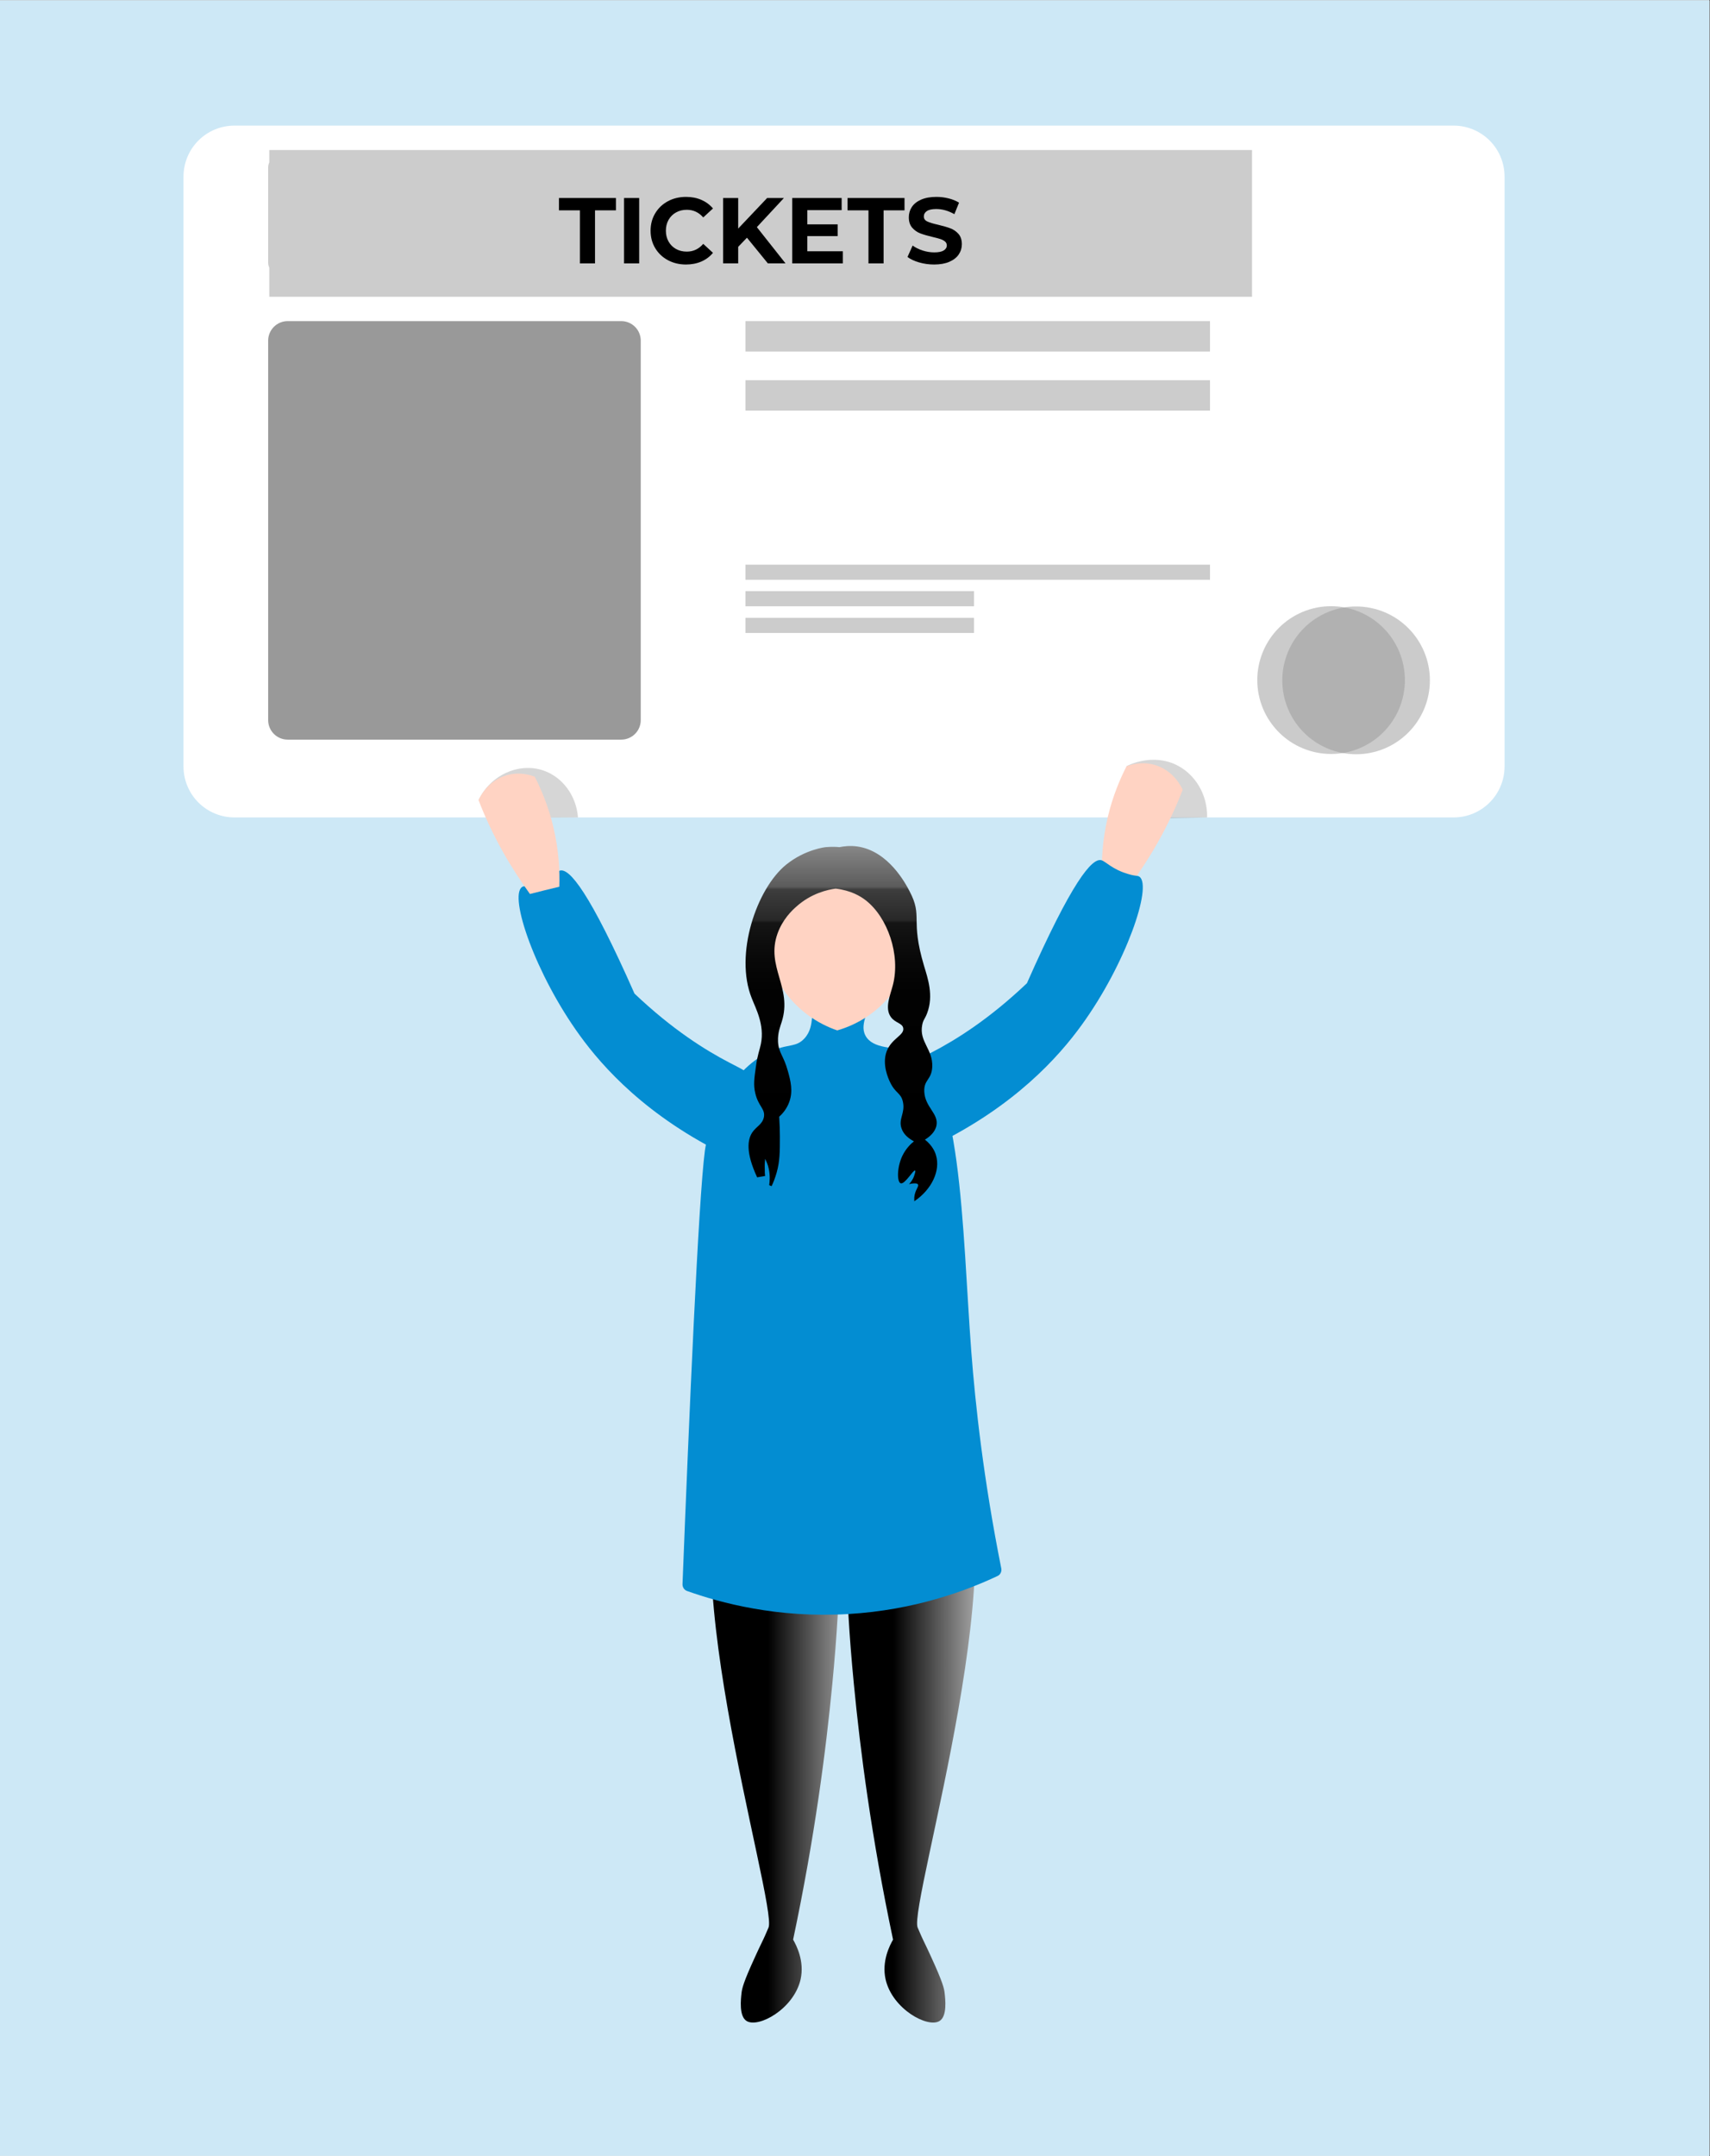
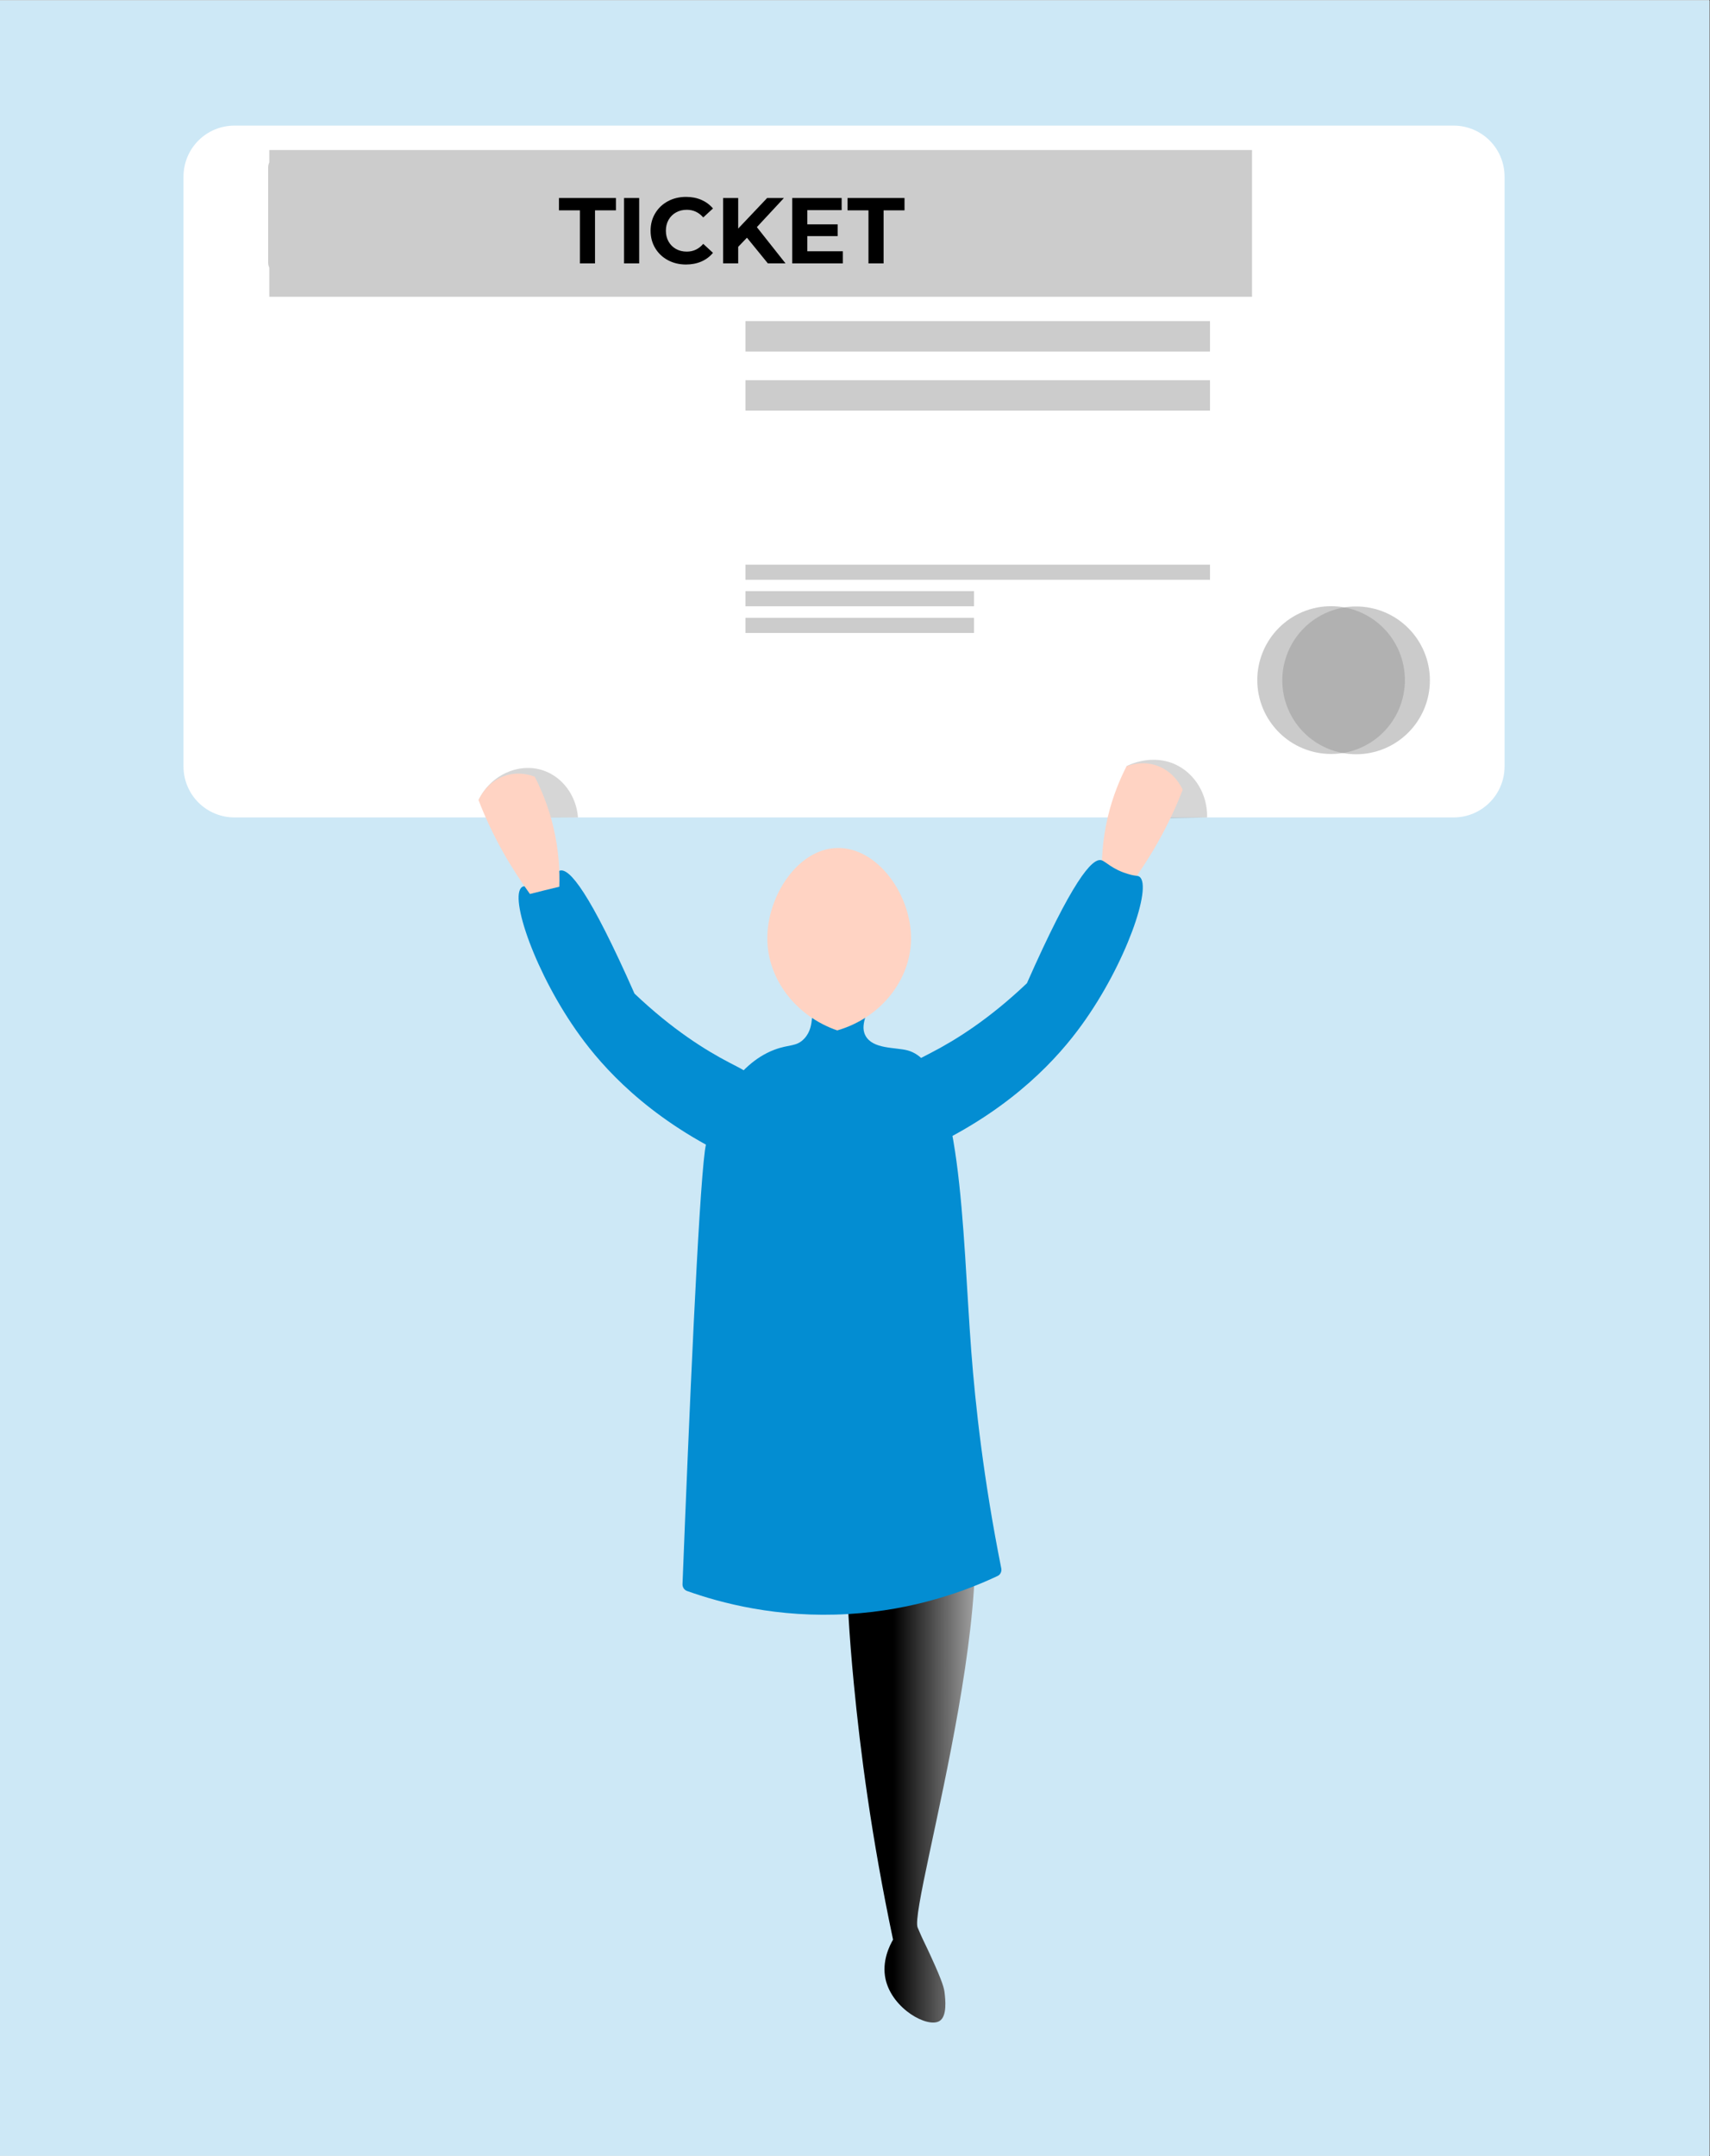
<svg xmlns="http://www.w3.org/2000/svg" width="1025" zoomAndPan="magnify" viewBox="0 0 768.75 969" height="1292" preserveAspectRatio="xMidYMid meet" version="1.0">
  <rect x="0" y="0" width="768.75" height="969" fill="#333333" stroke="none" />
  <defs>
    <g />
    <clipPath id="cef0a9bd14">
      <path d="M 0 0.156 L 768.5 0.156 L 768.5 968.84 L 0 968.84 Z M 0 0.156 " clip-rule="nonzero" />
    </clipPath>
    <clipPath id="a9e083709f">
      <path d="M 319 645 L 378 645 L 378 909 L 319 909 Z M 319 645 " clip-rule="nonzero" />
    </clipPath>
    <clipPath id="6295a7837a">
-       <path d="M 331.156 652.543 C 297.059 685.52 349.766 856.125 345.496 866.277 C 344.43 868.875 343.207 871.469 343.207 871.469 C 342.445 873.148 341.605 874.676 339.395 879.559 C 334.129 891.012 333.598 893.684 333.367 895.668 C 333.062 898.414 332.148 906.125 335.656 908.262 C 340.918 911.543 356.859 902.918 359.914 889.559 C 361.742 881.316 358.004 874.219 356.555 871.699 C 366.32 825.516 371.355 786.281 374.176 756.816 C 382.871 666.895 372.191 653 363.727 648.422 C 355.031 643.766 339.852 644.07 331.23 652.469 Z M 331.156 652.543 " clip-rule="nonzero" />
-     </clipPath>
+       </clipPath>
    <linearGradient x1="512.7" gradientTransform="matrix(0.763, 0, 0, 0.763, -8.203, -10.264)" y1="1031.6" x2="400.2" gradientUnits="userSpaceOnUse" y2="1031.6" id="5a88d0e5f1">
      <stop stop-opacity="1" stop-color="rgb(66.522%, 66.522%, 66.522%)" offset="0" />
      <stop stop-opacity="1" stop-color="rgb(65.929%, 65.929%, 65.929%)" offset="0.004" />
      <stop stop-opacity="1" stop-color="rgb(65.335%, 65.335%, 65.335%)" offset="0.008" />
      <stop stop-opacity="1" stop-color="rgb(64.742%, 64.742%, 64.742%)" offset="0.012" />
      <stop stop-opacity="1" stop-color="rgb(64.149%, 64.149%, 64.149%)" offset="0.016" />
      <stop stop-opacity="1" stop-color="rgb(63.556%, 63.556%, 63.556%)" offset="0.02" />
      <stop stop-opacity="1" stop-color="rgb(62.962%, 62.962%, 62.962%)" offset="0.023" />
      <stop stop-opacity="1" stop-color="rgb(62.369%, 62.369%, 62.369%)" offset="0.027" />
      <stop stop-opacity="1" stop-color="rgb(61.777%, 61.777%, 61.777%)" offset="0.031" />
      <stop stop-opacity="1" stop-color="rgb(61.183%, 61.183%, 61.183%)" offset="0.035" />
      <stop stop-opacity="1" stop-color="rgb(60.59%, 60.59%, 60.59%)" offset="0.039" />
      <stop stop-opacity="1" stop-color="rgb(59.996%, 59.996%, 59.996%)" offset="0.043" />
      <stop stop-opacity="1" stop-color="rgb(59.404%, 59.404%, 59.404%)" offset="0.047" />
      <stop stop-opacity="1" stop-color="rgb(58.81%, 58.81%, 58.81%)" offset="0.051" />
      <stop stop-opacity="1" stop-color="rgb(58.217%, 58.217%, 58.217%)" offset="0.055" />
      <stop stop-opacity="1" stop-color="rgb(57.623%, 57.623%, 57.623%)" offset="0.059" />
      <stop stop-opacity="1" stop-color="rgb(57.031%, 57.031%, 57.031%)" offset="0.062" />
      <stop stop-opacity="1" stop-color="rgb(56.438%, 56.438%, 56.438%)" offset="0.066" />
      <stop stop-opacity="1" stop-color="rgb(55.844%, 55.844%, 55.844%)" offset="0.07" />
      <stop stop-opacity="1" stop-color="rgb(55.251%, 55.251%, 55.251%)" offset="0.074" />
      <stop stop-opacity="1" stop-color="rgb(54.657%, 54.657%, 54.657%)" offset="0.078" />
      <stop stop-opacity="1" stop-color="rgb(54.063%, 54.063%, 54.063%)" offset="0.082" />
      <stop stop-opacity="1" stop-color="rgb(53.471%, 53.471%, 53.471%)" offset="0.086" />
      <stop stop-opacity="1" stop-color="rgb(52.878%, 52.878%, 52.878%)" offset="0.09" />
      <stop stop-opacity="1" stop-color="rgb(52.284%, 52.284%, 52.284%)" offset="0.094" />
      <stop stop-opacity="1" stop-color="rgb(51.691%, 51.691%, 51.691%)" offset="0.098" />
      <stop stop-opacity="1" stop-color="rgb(51.099%, 51.099%, 51.099%)" offset="0.102" />
      <stop stop-opacity="1" stop-color="rgb(50.505%, 50.505%, 50.505%)" offset="0.105" />
      <stop stop-opacity="1" stop-color="rgb(49.911%, 49.911%, 49.911%)" offset="0.109" />
      <stop stop-opacity="1" stop-color="rgb(49.318%, 49.318%, 49.318%)" offset="0.113" />
      <stop stop-opacity="1" stop-color="rgb(48.726%, 48.726%, 48.726%)" offset="0.117" />
      <stop stop-opacity="1" stop-color="rgb(48.132%, 48.132%, 48.132%)" offset="0.121" />
      <stop stop-opacity="1" stop-color="rgb(47.539%, 47.539%, 47.539%)" offset="0.125" />
      <stop stop-opacity="1" stop-color="rgb(46.945%, 46.945%, 46.945%)" offset="0.129" />
      <stop stop-opacity="1" stop-color="rgb(46.353%, 46.353%, 46.353%)" offset="0.133" />
      <stop stop-opacity="1" stop-color="rgb(45.76%, 45.76%, 45.76%)" offset="0.137" />
      <stop stop-opacity="1" stop-color="rgb(45.166%, 45.166%, 45.166%)" offset="0.141" />
      <stop stop-opacity="1" stop-color="rgb(44.572%, 44.572%, 44.572%)" offset="0.145" />
      <stop stop-opacity="1" stop-color="rgb(43.98%, 43.98%, 43.98%)" offset="0.148" />
      <stop stop-opacity="1" stop-color="rgb(43.387%, 43.387%, 43.387%)" offset="0.152" />
      <stop stop-opacity="1" stop-color="rgb(42.793%, 42.793%, 42.793%)" offset="0.156" />
      <stop stop-opacity="1" stop-color="rgb(42.2%, 42.2%, 42.2%)" offset="0.16" />
      <stop stop-opacity="1" stop-color="rgb(41.608%, 41.608%, 41.608%)" offset="0.164" />
      <stop stop-opacity="1" stop-color="rgb(41.014%, 41.014%, 41.014%)" offset="0.168" />
      <stop stop-opacity="1" stop-color="rgb(40.421%, 40.421%, 40.421%)" offset="0.172" />
      <stop stop-opacity="1" stop-color="rgb(39.827%, 39.827%, 39.827%)" offset="0.176" />
      <stop stop-opacity="1" stop-color="rgb(39.233%, 39.233%, 39.233%)" offset="0.18" />
      <stop stop-opacity="1" stop-color="rgb(38.64%, 38.64%, 38.64%)" offset="0.184" />
      <stop stop-opacity="1" stop-color="rgb(38.048%, 38.048%, 38.048%)" offset="0.188" />
      <stop stop-opacity="1" stop-color="rgb(37.454%, 37.454%, 37.454%)" offset="0.191" />
      <stop stop-opacity="1" stop-color="rgb(36.861%, 36.861%, 36.861%)" offset="0.195" />
      <stop stop-opacity="1" stop-color="rgb(36.267%, 36.267%, 36.267%)" offset="0.199" />
      <stop stop-opacity="1" stop-color="rgb(35.675%, 35.675%, 35.675%)" offset="0.203" />
      <stop stop-opacity="1" stop-color="rgb(35.081%, 35.081%, 35.081%)" offset="0.207" />
      <stop stop-opacity="1" stop-color="rgb(34.488%, 34.488%, 34.488%)" offset="0.211" />
      <stop stop-opacity="1" stop-color="rgb(33.894%, 33.894%, 33.894%)" offset="0.215" />
      <stop stop-opacity="1" stop-color="rgb(33.302%, 33.302%, 33.302%)" offset="0.219" />
      <stop stop-opacity="1" stop-color="rgb(32.709%, 32.709%, 32.709%)" offset="0.223" />
      <stop stop-opacity="1" stop-color="rgb(32.115%, 32.115%, 32.115%)" offset="0.227" />
      <stop stop-opacity="1" stop-color="rgb(31.522%, 31.522%, 31.522%)" offset="0.23" />
      <stop stop-opacity="1" stop-color="rgb(30.93%, 30.93%, 30.93%)" offset="0.234" />
      <stop stop-opacity="1" stop-color="rgb(30.336%, 30.336%, 30.336%)" offset="0.238" />
      <stop stop-opacity="1" stop-color="rgb(29.742%, 29.742%, 29.742%)" offset="0.242" />
      <stop stop-opacity="1" stop-color="rgb(29.149%, 29.149%, 29.149%)" offset="0.246" />
      <stop stop-opacity="1" stop-color="rgb(28.557%, 28.557%, 28.557%)" offset="0.25" />
      <stop stop-opacity="1" stop-color="rgb(27.963%, 27.963%, 27.963%)" offset="0.254" />
      <stop stop-opacity="1" stop-color="rgb(27.37%, 27.37%, 27.37%)" offset="0.258" />
      <stop stop-opacity="1" stop-color="rgb(26.776%, 26.776%, 26.776%)" offset="0.262" />
      <stop stop-opacity="1" stop-color="rgb(26.184%, 26.184%, 26.184%)" offset="0.266" />
      <stop stop-opacity="1" stop-color="rgb(25.591%, 25.591%, 25.591%)" offset="0.27" />
      <stop stop-opacity="1" stop-color="rgb(24.997%, 24.997%, 24.997%)" offset="0.273" />
      <stop stop-opacity="1" stop-color="rgb(24.403%, 24.403%, 24.403%)" offset="0.277" />
      <stop stop-opacity="1" stop-color="rgb(23.81%, 23.81%, 23.81%)" offset="0.281" />
      <stop stop-opacity="1" stop-color="rgb(23.216%, 23.216%, 23.216%)" offset="0.285" />
      <stop stop-opacity="1" stop-color="rgb(22.624%, 22.624%, 22.624%)" offset="0.289" />
      <stop stop-opacity="1" stop-color="rgb(22.031%, 22.031%, 22.031%)" offset="0.293" />
      <stop stop-opacity="1" stop-color="rgb(21.437%, 21.437%, 21.437%)" offset="0.297" />
      <stop stop-opacity="1" stop-color="rgb(20.844%, 20.844%, 20.844%)" offset="0.301" />
      <stop stop-opacity="1" stop-color="rgb(20.251%, 20.251%, 20.251%)" offset="0.305" />
      <stop stop-opacity="1" stop-color="rgb(19.658%, 19.658%, 19.658%)" offset="0.309" />
      <stop stop-opacity="1" stop-color="rgb(19.064%, 19.064%, 19.064%)" offset="0.312" />
      <stop stop-opacity="1" stop-color="rgb(18.471%, 18.471%, 18.471%)" offset="0.316" />
      <stop stop-opacity="1" stop-color="rgb(17.879%, 17.879%, 17.879%)" offset="0.32" />
      <stop stop-opacity="1" stop-color="rgb(17.285%, 17.285%, 17.285%)" offset="0.324" />
      <stop stop-opacity="1" stop-color="rgb(16.692%, 16.692%, 16.692%)" offset="0.328" />
      <stop stop-opacity="1" stop-color="rgb(16.098%, 16.098%, 16.098%)" offset="0.332" />
      <stop stop-opacity="1" stop-color="rgb(15.506%, 15.506%, 15.506%)" offset="0.336" />
      <stop stop-opacity="1" stop-color="rgb(14.912%, 14.912%, 14.912%)" offset="0.34" />
      <stop stop-opacity="1" stop-color="rgb(14.319%, 14.319%, 14.319%)" offset="0.344" />
      <stop stop-opacity="1" stop-color="rgb(13.725%, 13.725%, 13.725%)" offset="0.348" />
      <stop stop-opacity="1" stop-color="rgb(13.133%, 13.133%, 13.133%)" offset="0.352" />
      <stop stop-opacity="1" stop-color="rgb(12.54%, 12.54%, 12.54%)" offset="0.355" />
      <stop stop-opacity="1" stop-color="rgb(11.946%, 11.946%, 11.946%)" offset="0.359" />
      <stop stop-opacity="1" stop-color="rgb(11.353%, 11.353%, 11.353%)" offset="0.363" />
      <stop stop-opacity="1" stop-color="rgb(10.76%, 10.76%, 10.76%)" offset="0.367" />
      <stop stop-opacity="1" stop-color="rgb(10.167%, 10.167%, 10.167%)" offset="0.371" />
      <stop stop-opacity="1" stop-color="rgb(9.573%, 9.573%, 9.573%)" offset="0.375" />
      <stop stop-opacity="1" stop-color="rgb(8.98%, 8.98%, 8.98%)" offset="0.379" />
      <stop stop-opacity="1" stop-color="rgb(8.386%, 8.386%, 8.386%)" offset="0.383" />
      <stop stop-opacity="1" stop-color="rgb(7.793%, 7.793%, 7.793%)" offset="0.387" />
      <stop stop-opacity="1" stop-color="rgb(7.201%, 7.201%, 7.201%)" offset="0.391" />
      <stop stop-opacity="1" stop-color="rgb(6.607%, 6.607%, 6.607%)" offset="0.395" />
      <stop stop-opacity="1" stop-color="rgb(6.013%, 6.013%, 6.013%)" offset="0.398" />
      <stop stop-opacity="1" stop-color="rgb(5.42%, 5.42%, 5.42%)" offset="0.402" />
      <stop stop-opacity="1" stop-color="rgb(4.828%, 4.828%, 4.828%)" offset="0.406" />
      <stop stop-opacity="1" stop-color="rgb(4.234%, 4.234%, 4.234%)" offset="0.41" />
      <stop stop-opacity="1" stop-color="rgb(3.641%, 3.641%, 3.641%)" offset="0.414" />
      <stop stop-opacity="1" stop-color="rgb(3.047%, 3.047%, 3.047%)" offset="0.418" />
      <stop stop-opacity="1" stop-color="rgb(2.455%, 2.455%, 2.455%)" offset="0.422" />
      <stop stop-opacity="1" stop-color="rgb(1.862%, 1.862%, 1.862%)" offset="0.426" />
      <stop stop-opacity="1" stop-color="rgb(1.268%, 1.268%, 1.268%)" offset="0.43" />
      <stop stop-opacity="1" stop-color="rgb(0.674%, 0.674%, 0.674%)" offset="0.434" />
      <stop stop-opacity="1" stop-color="rgb(0.082%, 0.082%, 0.082%)" offset="0.438" />
      <stop stop-opacity="1" stop-color="rgb(0.041%, 0.041%, 0.041%)" offset="0.5" />
      <stop stop-opacity="1" stop-color="rgb(0%, 0%, 0%)" offset="1" />
    </linearGradient>
    <clipPath id="3dccd3248d">
      <path d="M 380 645 L 439 645 L 439 909 L 380 909 Z M 380 645 " clip-rule="nonzero" />
    </clipPath>
    <clipPath id="886f7e5918">
      <path d="M 426.883 652.543 C 460.98 685.52 408.273 856.125 412.543 866.277 C 413.613 868.875 414.832 871.469 414.832 871.469 C 415.594 873.148 416.434 874.676 418.645 879.559 C 423.91 891.012 424.441 893.684 424.672 895.668 C 424.977 898.414 425.891 906.125 422.383 908.262 C 417.121 911.543 401.18 902.918 398.129 889.559 C 396.297 881.316 400.035 874.219 401.484 871.699 C 391.719 825.516 386.688 786.281 383.863 756.816 C 375.168 666.895 385.848 653 394.312 648.422 C 403.008 643.766 418.188 644.07 426.809 652.469 Z M 426.883 652.543 " clip-rule="nonzero" />
    </clipPath>
    <linearGradient x1="615.1" gradientTransform="matrix(0.763, 0, 0, 0.763, -8.203, -10.264)" y1="1031.6" x2="502.6" gradientUnits="userSpaceOnUse" y2="1031.6" id="a8d4a4c201">
      <stop stop-opacity="1" stop-color="rgb(100%, 100%, 100%)" offset="0" />
      <stop stop-opacity="1" stop-color="rgb(100%, 100%, 100%)" offset="0.016" />
      <stop stop-opacity="1" stop-color="rgb(99.71%, 99.71%, 99.71%)" offset="0.02" />
      <stop stop-opacity="1" stop-color="rgb(99.422%, 99.422%, 99.422%)" offset="0.023" />
      <stop stop-opacity="1" stop-color="rgb(98.842%, 98.842%, 98.842%)" offset="0.027" />
      <stop stop-opacity="1" stop-color="rgb(98.262%, 98.262%, 98.262%)" offset="0.031" />
      <stop stop-opacity="1" stop-color="rgb(97.681%, 97.681%, 97.681%)" offset="0.035" />
      <stop stop-opacity="1" stop-color="rgb(97.101%, 97.101%, 97.101%)" offset="0.039" />
      <stop stop-opacity="1" stop-color="rgb(96.519%, 96.519%, 96.519%)" offset="0.043" />
      <stop stop-opacity="1" stop-color="rgb(95.94%, 95.94%, 95.94%)" offset="0.047" />
      <stop stop-opacity="1" stop-color="rgb(95.358%, 95.358%, 95.358%)" offset="0.051" />
      <stop stop-opacity="1" stop-color="rgb(94.778%, 94.778%, 94.778%)" offset="0.055" />
      <stop stop-opacity="1" stop-color="rgb(94.197%, 94.197%, 94.197%)" offset="0.059" />
      <stop stop-opacity="1" stop-color="rgb(93.617%, 93.617%, 93.617%)" offset="0.062" />
      <stop stop-opacity="1" stop-color="rgb(93.036%, 93.036%, 93.036%)" offset="0.066" />
      <stop stop-opacity="1" stop-color="rgb(92.456%, 92.456%, 92.456%)" offset="0.07" />
      <stop stop-opacity="1" stop-color="rgb(91.875%, 91.875%, 91.875%)" offset="0.074" />
      <stop stop-opacity="1" stop-color="rgb(91.295%, 91.295%, 91.295%)" offset="0.078" />
      <stop stop-opacity="1" stop-color="rgb(90.714%, 90.714%, 90.714%)" offset="0.082" />
      <stop stop-opacity="1" stop-color="rgb(90.134%, 90.134%, 90.134%)" offset="0.086" />
      <stop stop-opacity="1" stop-color="rgb(89.552%, 89.552%, 89.552%)" offset="0.09" />
      <stop stop-opacity="1" stop-color="rgb(88.972%, 88.972%, 88.972%)" offset="0.094" />
      <stop stop-opacity="1" stop-color="rgb(88.391%, 88.391%, 88.391%)" offset="0.098" />
      <stop stop-opacity="1" stop-color="rgb(87.811%, 87.811%, 87.811%)" offset="0.102" />
      <stop stop-opacity="1" stop-color="rgb(87.231%, 87.231%, 87.231%)" offset="0.105" />
      <stop stop-opacity="1" stop-color="rgb(86.652%, 86.652%, 86.652%)" offset="0.109" />
      <stop stop-opacity="1" stop-color="rgb(86.07%, 86.07%, 86.07%)" offset="0.113" />
      <stop stop-opacity="1" stop-color="rgb(85.49%, 85.49%, 85.49%)" offset="0.117" />
      <stop stop-opacity="1" stop-color="rgb(84.909%, 84.909%, 84.909%)" offset="0.121" />
      <stop stop-opacity="1" stop-color="rgb(84.329%, 84.329%, 84.329%)" offset="0.125" />
      <stop stop-opacity="1" stop-color="rgb(83.748%, 83.748%, 83.748%)" offset="0.129" />
      <stop stop-opacity="1" stop-color="rgb(83.168%, 83.168%, 83.168%)" offset="0.133" />
      <stop stop-opacity="1" stop-color="rgb(82.587%, 82.587%, 82.587%)" offset="0.137" />
      <stop stop-opacity="1" stop-color="rgb(82.007%, 82.007%, 82.007%)" offset="0.141" />
      <stop stop-opacity="1" stop-color="rgb(81.425%, 81.425%, 81.425%)" offset="0.145" />
      <stop stop-opacity="1" stop-color="rgb(80.846%, 80.846%, 80.846%)" offset="0.148" />
      <stop stop-opacity="1" stop-color="rgb(80.264%, 80.264%, 80.264%)" offset="0.152" />
      <stop stop-opacity="1" stop-color="rgb(79.684%, 79.684%, 79.684%)" offset="0.156" />
      <stop stop-opacity="1" stop-color="rgb(79.103%, 79.103%, 79.103%)" offset="0.16" />
      <stop stop-opacity="1" stop-color="rgb(78.523%, 78.523%, 78.523%)" offset="0.164" />
      <stop stop-opacity="1" stop-color="rgb(77.942%, 77.942%, 77.942%)" offset="0.168" />
      <stop stop-opacity="1" stop-color="rgb(77.362%, 77.362%, 77.362%)" offset="0.172" />
      <stop stop-opacity="1" stop-color="rgb(76.781%, 76.781%, 76.781%)" offset="0.176" />
      <stop stop-opacity="1" stop-color="rgb(76.201%, 76.201%, 76.201%)" offset="0.18" />
      <stop stop-opacity="1" stop-color="rgb(75.621%, 75.621%, 75.621%)" offset="0.184" />
      <stop stop-opacity="1" stop-color="rgb(75.041%, 75.041%, 75.041%)" offset="0.188" />
      <stop stop-opacity="1" stop-color="rgb(74.46%, 74.46%, 74.46%)" offset="0.191" />
      <stop stop-opacity="1" stop-color="rgb(73.88%, 73.88%, 73.88%)" offset="0.195" />
      <stop stop-opacity="1" stop-color="rgb(73.299%, 73.299%, 73.299%)" offset="0.199" />
      <stop stop-opacity="1" stop-color="rgb(72.719%, 72.719%, 72.719%)" offset="0.203" />
      <stop stop-opacity="1" stop-color="rgb(72.137%, 72.137%, 72.137%)" offset="0.207" />
      <stop stop-opacity="1" stop-color="rgb(71.558%, 71.558%, 71.558%)" offset="0.211" />
      <stop stop-opacity="1" stop-color="rgb(70.976%, 70.976%, 70.976%)" offset="0.215" />
      <stop stop-opacity="1" stop-color="rgb(70.396%, 70.396%, 70.396%)" offset="0.219" />
      <stop stop-opacity="1" stop-color="rgb(69.815%, 69.815%, 69.815%)" offset="0.223" />
      <stop stop-opacity="1" stop-color="rgb(69.235%, 69.235%, 69.235%)" offset="0.227" />
      <stop stop-opacity="1" stop-color="rgb(68.654%, 68.654%, 68.654%)" offset="0.23" />
      <stop stop-opacity="1" stop-color="rgb(68.074%, 68.074%, 68.074%)" offset="0.234" />
      <stop stop-opacity="1" stop-color="rgb(67.493%, 67.493%, 67.493%)" offset="0.238" />
      <stop stop-opacity="1" stop-color="rgb(66.913%, 66.913%, 66.913%)" offset="0.242" />
      <stop stop-opacity="1" stop-color="rgb(66.331%, 66.331%, 66.331%)" offset="0.246" />
      <stop stop-opacity="1" stop-color="rgb(65.752%, 65.752%, 65.752%)" offset="0.25" />
      <stop stop-opacity="1" stop-color="rgb(65.17%, 65.17%, 65.17%)" offset="0.254" />
      <stop stop-opacity="1" stop-color="rgb(64.59%, 64.59%, 64.59%)" offset="0.258" />
      <stop stop-opacity="1" stop-color="rgb(64.011%, 64.011%, 64.011%)" offset="0.262" />
      <stop stop-opacity="1" stop-color="rgb(63.431%, 63.431%, 63.431%)" offset="0.266" />
      <stop stop-opacity="1" stop-color="rgb(62.849%, 62.849%, 62.849%)" offset="0.27" />
      <stop stop-opacity="1" stop-color="rgb(62.27%, 62.27%, 62.27%)" offset="0.273" />
      <stop stop-opacity="1" stop-color="rgb(61.688%, 61.688%, 61.688%)" offset="0.277" />
      <stop stop-opacity="1" stop-color="rgb(61.108%, 61.108%, 61.108%)" offset="0.281" />
      <stop stop-opacity="1" stop-color="rgb(60.527%, 60.527%, 60.527%)" offset="0.285" />
      <stop stop-opacity="1" stop-color="rgb(59.947%, 59.947%, 59.947%)" offset="0.289" />
      <stop stop-opacity="1" stop-color="rgb(59.366%, 59.366%, 59.366%)" offset="0.293" />
      <stop stop-opacity="1" stop-color="rgb(58.786%, 58.786%, 58.786%)" offset="0.297" />
      <stop stop-opacity="1" stop-color="rgb(58.205%, 58.205%, 58.205%)" offset="0.301" />
      <stop stop-opacity="1" stop-color="rgb(57.625%, 57.625%, 57.625%)" offset="0.305" />
      <stop stop-opacity="1" stop-color="rgb(57.043%, 57.043%, 57.043%)" offset="0.309" />
      <stop stop-opacity="1" stop-color="rgb(56.464%, 56.464%, 56.464%)" offset="0.312" />
      <stop stop-opacity="1" stop-color="rgb(55.882%, 55.882%, 55.882%)" offset="0.316" />
      <stop stop-opacity="1" stop-color="rgb(55.302%, 55.302%, 55.302%)" offset="0.32" />
      <stop stop-opacity="1" stop-color="rgb(54.721%, 54.721%, 54.721%)" offset="0.324" />
      <stop stop-opacity="1" stop-color="rgb(54.141%, 54.141%, 54.141%)" offset="0.328" />
      <stop stop-opacity="1" stop-color="rgb(53.561%, 53.561%, 53.561%)" offset="0.332" />
      <stop stop-opacity="1" stop-color="rgb(52.982%, 52.982%, 52.982%)" offset="0.336" />
      <stop stop-opacity="1" stop-color="rgb(52.4%, 52.4%, 52.4%)" offset="0.34" />
      <stop stop-opacity="1" stop-color="rgb(51.82%, 51.82%, 51.82%)" offset="0.344" />
      <stop stop-opacity="1" stop-color="rgb(51.239%, 51.239%, 51.239%)" offset="0.348" />
      <stop stop-opacity="1" stop-color="rgb(50.659%, 50.659%, 50.659%)" offset="0.352" />
      <stop stop-opacity="1" stop-color="rgb(50.078%, 50.078%, 50.078%)" offset="0.355" />
      <stop stop-opacity="1" stop-color="rgb(49.498%, 49.498%, 49.498%)" offset="0.359" />
      <stop stop-opacity="1" stop-color="rgb(48.917%, 48.917%, 48.917%)" offset="0.363" />
      <stop stop-opacity="1" stop-color="rgb(48.337%, 48.337%, 48.337%)" offset="0.367" />
      <stop stop-opacity="1" stop-color="rgb(47.755%, 47.755%, 47.755%)" offset="0.371" />
      <stop stop-opacity="1" stop-color="rgb(47.176%, 47.176%, 47.176%)" offset="0.375" />
      <stop stop-opacity="1" stop-color="rgb(46.594%, 46.594%, 46.594%)" offset="0.379" />
      <stop stop-opacity="1" stop-color="rgb(46.014%, 46.014%, 46.014%)" offset="0.383" />
      <stop stop-opacity="1" stop-color="rgb(45.433%, 45.433%, 45.433%)" offset="0.387" />
      <stop stop-opacity="1" stop-color="rgb(44.853%, 44.853%, 44.853%)" offset="0.391" />
      <stop stop-opacity="1" stop-color="rgb(44.272%, 44.272%, 44.272%)" offset="0.395" />
      <stop stop-opacity="1" stop-color="rgb(43.692%, 43.692%, 43.692%)" offset="0.398" />
      <stop stop-opacity="1" stop-color="rgb(43.111%, 43.111%, 43.111%)" offset="0.402" />
      <stop stop-opacity="1" stop-color="rgb(42.531%, 42.531%, 42.531%)" offset="0.406" />
      <stop stop-opacity="1" stop-color="rgb(41.951%, 41.951%, 41.951%)" offset="0.41" />
      <stop stop-opacity="1" stop-color="rgb(41.371%, 41.371%, 41.371%)" offset="0.414" />
      <stop stop-opacity="1" stop-color="rgb(40.79%, 40.79%, 40.79%)" offset="0.418" />
      <stop stop-opacity="1" stop-color="rgb(40.21%, 40.21%, 40.21%)" offset="0.422" />
      <stop stop-opacity="1" stop-color="rgb(39.629%, 39.629%, 39.629%)" offset="0.426" />
      <stop stop-opacity="1" stop-color="rgb(39.049%, 39.049%, 39.049%)" offset="0.43" />
      <stop stop-opacity="1" stop-color="rgb(38.467%, 38.467%, 38.467%)" offset="0.434" />
      <stop stop-opacity="1" stop-color="rgb(37.888%, 37.888%, 37.888%)" offset="0.438" />
      <stop stop-opacity="1" stop-color="rgb(37.306%, 37.306%, 37.306%)" offset="0.441" />
      <stop stop-opacity="1" stop-color="rgb(36.726%, 36.726%, 36.726%)" offset="0.445" />
      <stop stop-opacity="1" stop-color="rgb(36.145%, 36.145%, 36.145%)" offset="0.449" />
      <stop stop-opacity="1" stop-color="rgb(35.565%, 35.565%, 35.565%)" offset="0.453" />
      <stop stop-opacity="1" stop-color="rgb(34.984%, 34.984%, 34.984%)" offset="0.457" />
      <stop stop-opacity="1" stop-color="rgb(34.404%, 34.404%, 34.404%)" offset="0.461" />
      <stop stop-opacity="1" stop-color="rgb(33.823%, 33.823%, 33.823%)" offset="0.465" />
      <stop stop-opacity="1" stop-color="rgb(33.243%, 33.243%, 33.243%)" offset="0.469" />
      <stop stop-opacity="1" stop-color="rgb(32.661%, 32.661%, 32.661%)" offset="0.473" />
      <stop stop-opacity="1" stop-color="rgb(32.082%, 32.082%, 32.082%)" offset="0.477" />
      <stop stop-opacity="1" stop-color="rgb(31.5%, 31.5%, 31.5%)" offset="0.48" />
      <stop stop-opacity="1" stop-color="rgb(30.92%, 30.92%, 30.92%)" offset="0.484" />
      <stop stop-opacity="1" stop-color="rgb(30.341%, 30.341%, 30.341%)" offset="0.488" />
      <stop stop-opacity="1" stop-color="rgb(29.761%, 29.761%, 29.761%)" offset="0.492" />
      <stop stop-opacity="1" stop-color="rgb(29.179%, 29.179%, 29.179%)" offset="0.496" />
      <stop stop-opacity="1" stop-color="rgb(28.6%, 28.6%, 28.6%)" offset="0.5" />
      <stop stop-opacity="1" stop-color="rgb(28.018%, 28.018%, 28.018%)" offset="0.504" />
      <stop stop-opacity="1" stop-color="rgb(27.438%, 27.438%, 27.438%)" offset="0.508" />
      <stop stop-opacity="1" stop-color="rgb(26.857%, 26.857%, 26.857%)" offset="0.512" />
      <stop stop-opacity="1" stop-color="rgb(26.277%, 26.277%, 26.277%)" offset="0.516" />
      <stop stop-opacity="1" stop-color="rgb(25.696%, 25.696%, 25.696%)" offset="0.52" />
      <stop stop-opacity="1" stop-color="rgb(25.116%, 25.116%, 25.116%)" offset="0.523" />
      <stop stop-opacity="1" stop-color="rgb(24.535%, 24.535%, 24.535%)" offset="0.527" />
      <stop stop-opacity="1" stop-color="rgb(23.955%, 23.955%, 23.955%)" offset="0.531" />
      <stop stop-opacity="1" stop-color="rgb(23.373%, 23.373%, 23.373%)" offset="0.535" />
      <stop stop-opacity="1" stop-color="rgb(22.794%, 22.794%, 22.794%)" offset="0.539" />
      <stop stop-opacity="1" stop-color="rgb(22.212%, 22.212%, 22.212%)" offset="0.543" />
      <stop stop-opacity="1" stop-color="rgb(21.632%, 21.632%, 21.632%)" offset="0.547" />
      <stop stop-opacity="1" stop-color="rgb(21.051%, 21.051%, 21.051%)" offset="0.551" />
      <stop stop-opacity="1" stop-color="rgb(20.471%, 20.471%, 20.471%)" offset="0.555" />
      <stop stop-opacity="1" stop-color="rgb(19.89%, 19.89%, 19.89%)" offset="0.559" />
      <stop stop-opacity="1" stop-color="rgb(19.31%, 19.31%, 19.31%)" offset="0.562" />
      <stop stop-opacity="1" stop-color="rgb(18.73%, 18.73%, 18.73%)" offset="0.566" />
      <stop stop-opacity="1" stop-color="rgb(18.15%, 18.15%, 18.15%)" offset="0.57" />
      <stop stop-opacity="1" stop-color="rgb(17.569%, 17.569%, 17.569%)" offset="0.574" />
      <stop stop-opacity="1" stop-color="rgb(16.989%, 16.989%, 16.989%)" offset="0.578" />
      <stop stop-opacity="1" stop-color="rgb(16.408%, 16.408%, 16.408%)" offset="0.582" />
      <stop stop-opacity="1" stop-color="rgb(15.828%, 15.828%, 15.828%)" offset="0.586" />
      <stop stop-opacity="1" stop-color="rgb(15.247%, 15.247%, 15.247%)" offset="0.59" />
      <stop stop-opacity="1" stop-color="rgb(14.667%, 14.667%, 14.667%)" offset="0.594" />
      <stop stop-opacity="1" stop-color="rgb(14.085%, 14.085%, 14.085%)" offset="0.598" />
      <stop stop-opacity="1" stop-color="rgb(13.506%, 13.506%, 13.506%)" offset="0.602" />
      <stop stop-opacity="1" stop-color="rgb(12.924%, 12.924%, 12.924%)" offset="0.605" />
      <stop stop-opacity="1" stop-color="rgb(12.344%, 12.344%, 12.344%)" offset="0.609" />
      <stop stop-opacity="1" stop-color="rgb(11.763%, 11.763%, 11.763%)" offset="0.613" />
      <stop stop-opacity="1" stop-color="rgb(11.183%, 11.183%, 11.183%)" offset="0.617" />
      <stop stop-opacity="1" stop-color="rgb(10.602%, 10.602%, 10.602%)" offset="0.621" />
      <stop stop-opacity="1" stop-color="rgb(10.022%, 10.022%, 10.022%)" offset="0.625" />
      <stop stop-opacity="1" stop-color="rgb(9.441%, 9.441%, 9.441%)" offset="0.629" />
      <stop stop-opacity="1" stop-color="rgb(8.861%, 8.861%, 8.861%)" offset="0.633" />
      <stop stop-opacity="1" stop-color="rgb(8.281%, 8.281%, 8.281%)" offset="0.637" />
      <stop stop-opacity="1" stop-color="rgb(7.701%, 7.701%, 7.701%)" offset="0.641" />
      <stop stop-opacity="1" stop-color="rgb(7.12%, 7.12%, 7.12%)" offset="0.645" />
      <stop stop-opacity="1" stop-color="rgb(6.54%, 6.54%, 6.54%)" offset="0.648" />
      <stop stop-opacity="1" stop-color="rgb(5.959%, 5.959%, 5.959%)" offset="0.652" />
      <stop stop-opacity="1" stop-color="rgb(5.379%, 5.379%, 5.379%)" offset="0.656" />
      <stop stop-opacity="1" stop-color="rgb(4.797%, 4.797%, 4.797%)" offset="0.66" />
      <stop stop-opacity="1" stop-color="rgb(4.218%, 4.218%, 4.218%)" offset="0.664" />
      <stop stop-opacity="1" stop-color="rgb(3.636%, 3.636%, 3.636%)" offset="0.668" />
      <stop stop-opacity="1" stop-color="rgb(3.056%, 3.056%, 3.056%)" offset="0.672" />
      <stop stop-opacity="1" stop-color="rgb(2.475%, 2.475%, 2.475%)" offset="0.676" />
      <stop stop-opacity="1" stop-color="rgb(1.895%, 1.895%, 1.895%)" offset="0.68" />
      <stop stop-opacity="1" stop-color="rgb(1.314%, 1.314%, 1.314%)" offset="0.684" />
      <stop stop-opacity="1" stop-color="rgb(0.734%, 0.734%, 0.734%)" offset="0.688" />
      <stop stop-opacity="1" stop-color="rgb(0.366%, 0.366%, 0.366%)" offset="0.691" />
      <stop stop-opacity="1" stop-color="rgb(0%, 0%, 0%)" offset="0.695" />
      <stop stop-opacity="1" stop-color="rgb(0%, 0%, 0%)" offset="0.703" />
      <stop stop-opacity="1" stop-color="rgb(0%, 0%, 0%)" offset="0.719" />
      <stop stop-opacity="1" stop-color="rgb(0%, 0%, 0%)" offset="0.75" />
      <stop stop-opacity="1" stop-color="rgb(0%, 0%, 0%)" offset="1" />
    </linearGradient>
    <clipPath id="a67ab51ea0">
      <path d="M 335 380 L 422 380 L 422 540 L 335 540 Z M 335 380 " clip-rule="nonzero" />
    </clipPath>
    <clipPath id="b0fe45e13a">
      <path d="M 375.703 399.344 C 372.27 399.801 364.641 401.406 357.852 407.586 C 356.098 409.113 351.828 413.16 349.539 419.57 C 344.199 434.535 356.328 443.77 351.445 459.188 C 350.758 461.402 349.613 464.074 349.766 468.043 C 349.996 473.234 352.285 474.305 354.191 481.324 C 355.41 485.676 356.633 490.332 354.801 495.297 C 353.656 498.426 351.75 500.562 350.301 501.859 C 350.531 505.449 350.605 508.5 350.605 510.715 C 350.605 517.66 350.605 521.859 349.156 526.973 C 348.395 529.645 347.555 531.707 346.867 533.082 C 346.488 532.93 346.184 532.773 345.801 532.621 C 346.031 531.02 346.258 528.426 345.648 525.445 C 345.266 523.539 344.582 522.012 343.969 520.789 C 343.816 522.242 343.742 523.77 343.816 525.445 C 343.816 526.516 343.816 527.508 343.969 528.5 C 342.75 528.73 341.605 528.883 340.387 529.109 C 335.121 517.812 336.113 512.09 338.172 508.957 C 340.082 506.133 342.828 505.297 343.438 501.938 C 344.047 498.273 340.918 497.203 339.547 491.324 C 338.633 487.586 339.09 484.531 339.852 479.188 C 340.539 473.996 341.531 471.859 342.062 469.188 C 343.816 460.488 339.699 453.16 337.945 448.578 C 330.086 428.961 340.082 399.418 353.43 388.582 C 362.047 381.633 371.203 380.719 371.203 380.719 C 373.793 380.488 375.93 380.566 377.379 380.719 C 379.363 380.336 382.109 379.953 385.391 380.414 C 399.426 382.398 407.129 397.129 408.883 400.488 C 415.062 412.242 409.035 412.703 415.441 434.152 C 417.121 439.723 419.789 447.434 416.816 455.297 C 415.824 457.969 415.062 458.195 414.602 460.562 C 413.078 468.195 419.484 471.48 419.105 479.492 C 418.797 485.371 415.289 485.145 415.52 490.562 C 415.824 497.586 422.004 500.41 421.012 505.754 C 420.398 508.883 417.809 510.945 415.824 512.164 C 419.18 514.836 420.398 517.738 420.781 519.188 C 422.84 525.98 419.027 534.453 411.02 539.875 C 411.02 539.418 411.02 538.883 411.02 538.117 C 411.324 534.762 413.23 533.234 412.695 532.316 C 412.391 531.859 411.477 531.555 408.652 532.164 C 409.34 531.477 410.406 530.18 411.02 528.273 C 411.246 527.508 411.703 526.285 411.398 526.059 C 410.637 525.523 406.824 532.395 404.914 531.781 C 403.238 531.25 403.16 524.684 405.68 519.418 C 407.203 516.285 409.34 514.148 410.867 512.93 C 408.883 511.859 406.289 510.105 405.297 507.129 C 403.773 502.852 407.051 500.258 405.906 495.145 C 404.992 491.02 402.551 491.48 400.109 486.289 C 399.348 484.684 396.449 478.348 398.586 472.547 C 400.797 466.594 406.672 465.297 406.059 462.012 C 405.602 459.723 402.477 459.801 400.492 457.051 C 397.594 453.008 400.262 447.203 401.406 442.703 C 404.914 429.113 399.043 412.242 389.203 404.609 C 386.84 402.777 382.645 400.184 375.625 399.344 Z M 375.703 399.344 " clip-rule="nonzero" />
    </clipPath>
    <linearGradient x1="506.6" gradientTransform="matrix(0.763, 0, 0, 0.763, -8.203, -10.264)" y1="511.2" x2="506.6" gradientUnits="userSpaceOnUse" y2="720.7" id="a7933b3b27">
      <stop stop-opacity="1" stop-color="rgb(53.505%, 53.505%, 53.505%)" offset="0" />
      <stop stop-opacity="1" stop-color="rgb(52.855%, 52.855%, 52.855%)" offset="0.004" />
      <stop stop-opacity="1" stop-color="rgb(52.205%, 52.205%, 52.205%)" offset="0.008" />
      <stop stop-opacity="1" stop-color="rgb(51.555%, 51.555%, 51.555%)" offset="0.012" />
      <stop stop-opacity="1" stop-color="rgb(50.906%, 50.906%, 50.906%)" offset="0.016" />
      <stop stop-opacity="1" stop-color="rgb(50.256%, 50.256%, 50.256%)" offset="0.02" />
      <stop stop-opacity="1" stop-color="rgb(49.606%, 49.606%, 49.606%)" offset="0.023" />
      <stop stop-opacity="1" stop-color="rgb(49.025%, 49.025%, 49.025%)" offset="0.027" />
      <stop stop-opacity="1" stop-color="rgb(48.445%, 48.445%, 48.445%)" offset="0.031" />
      <stop stop-opacity="1" stop-color="rgb(47.878%, 47.878%, 47.878%)" offset="0.035" />
      <stop stop-opacity="1" stop-color="rgb(47.311%, 47.311%, 47.311%)" offset="0.039" />
      <stop stop-opacity="1" stop-color="rgb(46.744%, 46.744%, 46.744%)" offset="0.043" />
      <stop stop-opacity="1" stop-color="rgb(46.176%, 46.176%, 46.176%)" offset="0.047" />
      <stop stop-opacity="1" stop-color="rgb(45.609%, 45.609%, 45.609%)" offset="0.051" />
      <stop stop-opacity="1" stop-color="rgb(45.042%, 45.042%, 45.042%)" offset="0.055" />
      <stop stop-opacity="1" stop-color="rgb(44.475%, 44.475%, 44.475%)" offset="0.059" />
      <stop stop-opacity="1" stop-color="rgb(43.909%, 43.909%, 43.909%)" offset="0.062" />
      <stop stop-opacity="1" stop-color="rgb(43.341%, 43.341%, 43.341%)" offset="0.066" />
      <stop stop-opacity="1" stop-color="rgb(42.775%, 42.775%, 42.775%)" offset="0.07" />
      <stop stop-opacity="1" stop-color="rgb(42.207%, 42.207%, 42.207%)" offset="0.074" />
      <stop stop-opacity="1" stop-color="rgb(41.64%, 41.64%, 41.64%)" offset="0.078" />
      <stop stop-opacity="1" stop-color="rgb(41.072%, 41.072%, 41.072%)" offset="0.082" />
      <stop stop-opacity="1" stop-color="rgb(40.506%, 40.506%, 40.506%)" offset="0.086" />
      <stop stop-opacity="1" stop-color="rgb(39.938%, 39.938%, 39.938%)" offset="0.09" />
      <stop stop-opacity="1" stop-color="rgb(39.372%, 39.372%, 39.372%)" offset="0.094" />
      <stop stop-opacity="1" stop-color="rgb(38.805%, 38.805%, 38.805%)" offset="0.098" />
      <stop stop-opacity="1" stop-color="rgb(38.237%, 38.237%, 38.237%)" offset="0.102" />
      <stop stop-opacity="1" stop-color="rgb(37.669%, 37.669%, 37.669%)" offset="0.105" />
      <stop stop-opacity="1" stop-color="rgb(37.103%, 37.103%, 37.103%)" offset="0.109" />
      <stop stop-opacity="1" stop-color="rgb(36.536%, 36.536%, 36.536%)" offset="0.113" />
      <stop stop-opacity="1" stop-color="rgb(35.97%, 35.97%, 35.97%)" offset="0.117" />
      <stop stop-opacity="1" stop-color="rgb(30.038%, 30.038%, 30.038%)" offset="0.121" />
      <stop stop-opacity="1" stop-color="rgb(24.107%, 24.107%, 24.107%)" offset="0.125" />
      <stop stop-opacity="1" stop-color="rgb(23.718%, 23.718%, 23.718%)" offset="0.129" />
      <stop stop-opacity="1" stop-color="rgb(23.329%, 23.329%, 23.329%)" offset="0.133" />
      <stop stop-opacity="1" stop-color="rgb(22.94%, 22.94%, 22.94%)" offset="0.137" />
      <stop stop-opacity="1" stop-color="rgb(22.551%, 22.551%, 22.551%)" offset="0.141" />
      <stop stop-opacity="1" stop-color="rgb(22.162%, 22.162%, 22.162%)" offset="0.145" />
      <stop stop-opacity="1" stop-color="rgb(21.773%, 21.773%, 21.773%)" offset="0.148" />
      <stop stop-opacity="1" stop-color="rgb(21.384%, 21.384%, 21.384%)" offset="0.152" />
      <stop stop-opacity="1" stop-color="rgb(20.995%, 20.995%, 20.995%)" offset="0.156" />
      <stop stop-opacity="1" stop-color="rgb(20.604%, 20.604%, 20.604%)" offset="0.16" />
      <stop stop-opacity="1" stop-color="rgb(20.215%, 20.215%, 20.215%)" offset="0.164" />
      <stop stop-opacity="1" stop-color="rgb(19.826%, 19.826%, 19.826%)" offset="0.168" />
      <stop stop-opacity="1" stop-color="rgb(19.437%, 19.437%, 19.437%)" offset="0.172" />
      <stop stop-opacity="1" stop-color="rgb(19.048%, 19.048%, 19.048%)" offset="0.176" />
      <stop stop-opacity="1" stop-color="rgb(18.658%, 18.658%, 18.658%)" offset="0.18" />
      <stop stop-opacity="1" stop-color="rgb(18.269%, 18.269%, 18.269%)" offset="0.184" />
      <stop stop-opacity="1" stop-color="rgb(17.88%, 17.88%, 17.88%)" offset="0.188" />
      <stop stop-opacity="1" stop-color="rgb(17.491%, 17.491%, 17.491%)" offset="0.191" />
      <stop stop-opacity="1" stop-color="rgb(17.102%, 17.102%, 17.102%)" offset="0.195" />
      <stop stop-opacity="1" stop-color="rgb(16.713%, 16.713%, 16.713%)" offset="0.199" />
      <stop stop-opacity="1" stop-color="rgb(16.324%, 16.324%, 16.324%)" offset="0.203" />
      <stop stop-opacity="1" stop-color="rgb(15.935%, 15.935%, 15.935%)" offset="0.207" />
      <stop stop-opacity="1" stop-color="rgb(15.546%, 15.546%, 15.546%)" offset="0.211" />
      <stop stop-opacity="1" stop-color="rgb(11.74%, 11.74%, 11.74%)" offset="0.215" />
      <stop stop-opacity="1" stop-color="rgb(7.935%, 7.935%, 7.935%)" offset="0.219" />
      <stop stop-opacity="1" stop-color="rgb(7.739%, 7.739%, 7.739%)" offset="0.227" />
      <stop stop-opacity="1" stop-color="rgb(7.35%, 7.35%, 7.35%)" offset="0.234" />
      <stop stop-opacity="1" stop-color="rgb(6.96%, 6.96%, 6.96%)" offset="0.242" />
      <stop stop-opacity="1" stop-color="rgb(6.57%, 6.57%, 6.57%)" offset="0.25" />
      <stop stop-opacity="1" stop-color="rgb(6.181%, 6.181%, 6.181%)" offset="0.258" />
      <stop stop-opacity="1" stop-color="rgb(5.792%, 5.792%, 5.792%)" offset="0.266" />
      <stop stop-opacity="1" stop-color="rgb(5.403%, 5.403%, 5.403%)" offset="0.273" />
      <stop stop-opacity="1" stop-color="rgb(5.014%, 5.014%, 5.014%)" offset="0.281" />
      <stop stop-opacity="1" stop-color="rgb(4.625%, 4.625%, 4.625%)" offset="0.289" />
      <stop stop-opacity="1" stop-color="rgb(4.236%, 4.236%, 4.236%)" offset="0.297" />
      <stop stop-opacity="1" stop-color="rgb(3.847%, 3.847%, 3.847%)" offset="0.305" />
      <stop stop-opacity="1" stop-color="rgb(3.508%, 3.508%, 3.508%)" offset="0.312" />
      <stop stop-opacity="1" stop-color="rgb(3.252%, 3.252%, 3.252%)" offset="0.32" />
      <stop stop-opacity="1" stop-color="rgb(3.029%, 3.029%, 3.029%)" offset="0.328" />
      <stop stop-opacity="1" stop-color="rgb(2.805%, 2.805%, 2.805%)" offset="0.336" />
      <stop stop-opacity="1" stop-color="rgb(2.582%, 2.582%, 2.582%)" offset="0.344" />
      <stop stop-opacity="1" stop-color="rgb(2.357%, 2.357%, 2.357%)" offset="0.352" />
      <stop stop-opacity="1" stop-color="rgb(2.135%, 2.135%, 2.135%)" offset="0.359" />
      <stop stop-opacity="1" stop-color="rgb(1.91%, 1.91%, 1.91%)" offset="0.367" />
      <stop stop-opacity="1" stop-color="rgb(1.688%, 1.688%, 1.688%)" offset="0.375" />
      <stop stop-opacity="1" stop-color="rgb(1.463%, 1.463%, 1.463%)" offset="0.383" />
      <stop stop-opacity="1" stop-color="rgb(1.241%, 1.241%, 1.241%)" offset="0.391" />
      <stop stop-opacity="1" stop-color="rgb(0.958%, 0.958%, 0.958%)" offset="0.406" />
      <stop stop-opacity="1" stop-color="rgb(0.743%, 0.743%, 0.743%)" offset="0.438" />
      <stop stop-opacity="1" stop-color="rgb(0.61%, 0.61%, 0.61%)" offset="0.5" />
      <stop stop-opacity="1" stop-color="rgb(0.346%, 0.346%, 0.346%)" offset="0.625" />
      <stop stop-opacity="1" stop-color="rgb(0.084%, 0.084%, 0.084%)" offset="0.75" />
      <stop stop-opacity="1" stop-color="rgb(0%, 0%, 0%)" offset="1" />
    </linearGradient>
    <clipPath id="0111c7dc61">
      <path d="M 121.059 67.426 L 562.91 67.426 L 562.91 133.375 L 121.059 133.375 Z M 121.059 67.426 " clip-rule="nonzero" />
    </clipPath>
  </defs>
  <g clip-path="url(#cef0a9bd14)">
    <path fill="#ffffff" d="M 0 0.156 L 768.5 0.156 L 768.5 968.844 L 0 968.844 Z M 0 0.156 " fill-opacity="1" fill-rule="nonzero" />
    <path fill="#ffffff" d="M 0 0.156 L 768.5 0.156 L 768.5 968.844 L 0 968.844 Z M 0 0.156 " fill-opacity="1" fill-rule="nonzero" />
    <rect x="-76.875" width="922.5" fill="#cde8f6" y="-96.9" height="1162.8" fill-opacity="1" />
    <path stroke-linecap="butt" transform="matrix(0.763, 0, 0, 0.763, -8.203, -10.265)" fill="none" stroke-linejoin="miter" d="M 0.501 0.5 L 1024.502 0.5 L 1024.502 1291.098 L 0.501 1291.098 Z M 0.501 0.5 " stroke="#ffffff" stroke-width="1" stroke-opacity="1" stroke-miterlimit="10" />
  </g>
  <path fill="#ffffff" d="M 105.375 56.453 L 653.504 56.453 C 654.254 56.453 655 56.488 655.746 56.562 C 656.492 56.637 657.234 56.746 657.969 56.891 C 658.703 57.039 659.43 57.219 660.148 57.438 C 660.863 57.656 661.57 57.906 662.262 58.195 C 662.953 58.48 663.629 58.801 664.293 59.156 C 664.953 59.508 665.594 59.895 666.219 60.312 C 666.84 60.727 667.441 61.172 668.02 61.648 C 668.602 62.125 669.156 62.629 669.684 63.16 C 670.215 63.688 670.719 64.242 671.195 64.824 C 671.668 65.402 672.113 66.004 672.531 66.629 C 672.949 67.254 673.332 67.895 673.688 68.555 C 674.039 69.219 674.359 69.895 674.645 70.59 C 674.934 71.281 675.184 71.984 675.402 72.703 C 675.621 73.422 675.801 74.148 675.949 74.883 C 676.094 75.621 676.203 76.359 676.277 77.105 C 676.352 77.852 676.387 78.602 676.387 79.352 L 676.387 344.461 C 676.387 345.211 676.352 345.957 676.277 346.703 C 676.203 347.449 676.094 348.191 675.949 348.926 C 675.801 349.664 675.621 350.391 675.402 351.105 C 675.184 351.824 674.934 352.531 674.645 353.223 C 674.359 353.914 674.039 354.594 673.688 355.254 C 673.332 355.914 672.949 356.559 672.531 357.184 C 672.113 357.805 671.668 358.406 671.195 358.988 C 670.719 359.566 670.215 360.121 669.684 360.652 C 669.156 361.184 668.602 361.688 668.02 362.16 C 667.441 362.637 666.84 363.082 666.219 363.5 C 665.594 363.918 664.953 364.301 664.293 364.656 C 663.629 365.008 662.953 365.328 662.262 365.617 C 661.57 365.902 660.863 366.156 660.148 366.375 C 659.43 366.59 658.703 366.773 657.969 366.918 C 657.234 367.066 656.492 367.176 655.746 367.25 C 655 367.324 654.254 367.359 653.504 367.359 L 105.375 367.359 C 104.625 367.359 103.879 367.324 103.133 367.25 C 102.387 367.176 101.645 367.066 100.91 366.918 C 100.176 366.773 99.449 366.59 98.73 366.375 C 98.016 366.156 97.309 365.902 96.617 365.617 C 95.926 365.328 95.25 365.008 94.586 364.656 C 93.926 364.301 93.285 363.918 92.66 363.5 C 92.039 363.082 91.438 362.637 90.859 362.16 C 90.277 361.688 89.723 361.184 89.195 360.652 C 88.664 360.121 88.16 359.566 87.684 358.988 C 87.211 358.406 86.766 357.805 86.348 357.184 C 85.93 356.559 85.547 355.914 85.191 355.254 C 84.84 354.594 84.52 353.914 84.234 353.223 C 83.945 352.531 83.695 351.824 83.477 351.105 C 83.258 350.391 83.078 349.664 82.93 348.926 C 82.785 348.191 82.676 347.449 82.602 346.703 C 82.527 345.957 82.492 345.211 82.492 344.461 L 82.492 79.352 C 82.492 78.602 82.527 77.852 82.602 77.105 C 82.676 76.359 82.785 75.621 82.93 74.883 C 83.078 74.148 83.258 73.422 83.477 72.703 C 83.695 71.984 83.945 71.281 84.234 70.59 C 84.52 69.895 84.84 69.219 85.191 68.555 C 85.547 67.895 85.93 67.254 86.348 66.629 C 86.766 66.004 87.211 65.402 87.684 64.824 C 88.16 64.242 88.664 63.688 89.195 63.16 C 89.723 62.629 90.277 62.125 90.859 61.648 C 91.438 61.172 92.039 60.727 92.66 60.312 C 93.285 59.895 93.926 59.508 94.586 59.156 C 95.25 58.801 95.926 58.48 96.617 58.195 C 97.309 57.906 98.016 57.656 98.73 57.438 C 99.449 57.219 100.176 57.039 100.91 56.891 C 101.645 56.746 102.387 56.637 103.133 56.562 C 103.879 56.488 104.625 56.453 105.375 56.453 Z M 105.375 56.453 " fill-opacity="1" fill-rule="nonzero" />
  <g clip-path="url(#a9e083709f)">
    <g clip-path="url(#6295a7837a)">
      <path fill="url(#5a88d0e5f1)" d="M 297.059 643.766 L 297.059 911.543 L 382.871 911.543 L 382.871 643.766 Z M 297.059 643.766 " fill-rule="nonzero" />
    </g>
  </g>
  <g clip-path="url(#3dccd3248d)">
    <g clip-path="url(#886f7e5918)">
      <path fill="url(#a8d4a4c201)" d="M 375.168 643.766 L 375.168 911.543 L 460.98 911.543 L 460.98 643.766 Z M 375.168 643.766 " fill-rule="nonzero" />
    </g>
  </g>
  <path fill="#038dd2" d="M 306.824 712.008 C 306.824 713.305 307.586 714.527 308.805 714.984 C 323.984 720.402 349.539 727.273 381.422 725.367 C 411.172 723.609 434.359 714.906 448.469 708.266 C 449.766 707.656 450.379 706.281 450.148 704.91 C 442.141 664.832 438.477 631.324 436.648 607.277 C 432.527 553.078 432.527 478.809 408.121 472.09 C 402.551 470.562 392.332 471.633 389.051 465.371 C 386 459.57 392.332 453.465 389.051 448.656 C 385.617 443.695 373.793 443.082 368.379 448.273 C 363.117 453.312 367.16 460.715 361.59 466.746 C 358.004 470.562 354.953 469.188 348.09 471.785 C 330.852 478.348 320.707 498.426 317.656 512.777 C 317.195 514.988 316.969 516.668 316.891 517.125 C 313.992 539.035 309.797 636.512 306.824 712.082 Z M 306.824 712.008 " fill-opacity="1" fill-rule="nonzero" />
  <path fill="#038dd2" d="M 327.188 519.492 C 290.73 501.859 270.898 479.492 260.676 465.371 C 240.766 437.969 228.715 402.855 234.664 398.656 C 235.582 398.047 236.266 398.504 239.777 397.434 C 246.871 395.375 249.844 391.785 251.75 391.254 C 255.945 390.105 264.945 400.641 285.238 446.52 C 302.246 462.699 317.195 472.012 328.105 477.664 C 333.824 480.641 340.156 483.387 342.215 489.57 C 345.648 500.105 334.055 512.852 327.188 519.418 Z M 327.188 519.492 " fill-opacity="1" fill-rule="nonzero" />
  <path fill="#999999" d="M 522.156 367.816 C 529.02 367.664 535.809 367.512 542.672 367.359 C 542.902 357.207 537.41 347.895 528.715 343.695 C 517.961 338.582 507.66 343.695 506.441 344.309 C 511.703 352.168 516.891 359.957 522.156 367.816 Z M 522.156 367.816 " fill-opacity="0.4" fill-rule="nonzero" />
  <path fill="#999999" d="M 239.395 367.438 C 246.184 367.438 253.047 367.438 259.836 367.359 C 259.074 357.512 252.82 349.117 244.125 346.215 C 233.367 342.629 220.629 348.125 215.137 359.574 C 223.223 362.168 231.309 364.84 239.316 367.438 Z M 239.395 367.438 " fill-opacity="0.4" fill-rule="nonzero" />
  <path fill="#ffd3c3" d="M 508.578 397.129 C 512.469 391.711 516.586 385.527 520.555 378.504 C 525.281 370.109 528.941 362.094 531.688 354.918 C 531.156 353.773 527.648 346.215 519.102 343.773 C 513.152 342.016 508.121 343.773 506.441 344.383 C 503.543 350.031 500.262 357.742 498.051 367.055 C 495.535 377.664 495.152 386.977 495.383 393.848 C 499.805 394.918 504.23 395.984 508.652 397.129 Z M 508.578 397.129 " fill-opacity="1" fill-rule="nonzero" />
  <path fill="#ffd3c3" d="M 409.57 422.395 C 409.188 440.641 395.914 457.434 376.387 463.082 C 357.625 456.594 345.113 439.953 344.961 422.09 C 344.734 402.93 358.539 381.48 376.387 381.102 C 394.617 380.719 409.949 402.398 409.57 422.473 Z M 409.57 422.395 " fill-opacity="1" fill-rule="nonzero" />
  <path fill="#ffd3c3" d="M 238.25 401.785 C 234.359 396.367 230.242 390.184 226.273 383.16 C 221.547 374.766 217.883 366.75 215.137 359.574 C 215.672 358.43 219.18 350.871 227.723 348.43 C 233.672 346.672 238.707 348.43 240.387 349.039 C 243.285 354.688 246.562 362.398 248.777 371.711 C 251.293 382.32 251.676 391.633 251.445 398.504 C 247.023 399.574 242.598 400.641 238.172 401.785 Z M 238.25 401.785 " fill-opacity="1" fill-rule="nonzero" />
  <path fill="#038dd2" d="M 419.715 514.836 C 456.176 497.203 476.008 474.836 486.227 460.715 C 506.137 433.312 518.188 398.199 512.238 394 C 511.324 393.391 510.637 393.848 507.129 392.777 C 500.035 390.719 497.059 387.129 495.152 386.598 C 490.957 385.449 481.957 395.984 461.668 441.863 C 444.656 458.043 429.707 467.355 418.797 473.004 C 413.078 475.984 406.746 478.73 404.688 484.914 C 401.254 495.449 412.848 508.195 419.715 514.762 Z M 419.715 514.836 " fill-opacity="1" fill-rule="nonzero" />
  <g clip-path="url(#a67ab51ea0)">
    <g clip-path="url(#b0fe45e13a)">
-       <path fill="url(#a7933b3b27)" d="M 330.086 379.953 L 330.086 539.875 L 422.84 539.875 L 422.84 379.953 Z M 330.086 379.953 " fill-rule="nonzero" />
-     </g>
-   </g>
-   <path fill="#999999" d="M 129.324 144.312 L 279.289 144.312 C 279.863 144.312 280.434 144.367 281 144.48 C 281.562 144.594 282.113 144.758 282.645 144.98 C 283.176 145.199 283.68 145.473 284.16 145.793 C 284.641 146.113 285.082 146.477 285.488 146.883 C 285.898 147.289 286.262 147.734 286.582 148.215 C 286.902 148.691 287.172 149.199 287.391 149.73 C 287.613 150.262 287.777 150.812 287.891 151.379 C 288.004 151.941 288.059 152.516 288.059 153.09 L 288.059 323.621 C 288.059 324.195 288.004 324.766 287.891 325.332 C 287.777 325.898 287.613 326.445 287.391 326.98 C 287.172 327.512 286.902 328.02 286.582 328.496 C 286.262 328.977 285.898 329.418 285.488 329.828 C 285.082 330.234 284.641 330.598 284.16 330.918 C 283.68 331.238 283.176 331.508 282.645 331.73 C 282.113 331.949 281.562 332.117 281 332.23 C 280.434 332.344 279.863 332.398 279.289 332.398 L 129.324 332.398 C 128.75 332.398 128.18 332.344 127.613 332.23 C 127.051 332.117 126.5 331.949 125.969 331.73 C 125.438 331.508 124.93 331.238 124.453 330.918 C 123.973 330.598 123.531 330.234 123.121 329.828 C 122.715 329.418 122.352 328.977 122.031 328.496 C 121.711 328.02 121.441 327.512 121.223 326.98 C 121 326.445 120.836 325.898 120.723 325.332 C 120.609 324.766 120.555 324.195 120.555 323.621 L 120.555 153.09 C 120.555 152.516 120.609 151.941 120.723 151.379 C 120.836 150.812 121 150.262 121.223 149.73 C 121.441 149.199 121.711 148.691 122.031 148.215 C 122.352 147.734 122.715 147.289 123.121 146.883 C 123.531 146.477 123.973 146.113 124.453 145.793 C 124.93 145.473 125.438 145.199 125.969 144.98 C 126.5 144.758 127.051 144.594 127.613 144.48 C 128.18 144.367 128.75 144.312 129.324 144.312 Z M 129.324 144.312 " fill-opacity="1" fill-rule="nonzero" />
+       </g>
+   </g>
  <path fill="#cccccc" d="M 124.672 70.953 L 539.852 70.953 C 540.121 70.953 540.391 70.98 540.656 71.035 C 540.918 71.086 541.176 71.164 541.426 71.27 C 541.676 71.371 541.914 71.5 542.141 71.648 C 542.363 71.801 542.57 71.973 542.762 72.164 C 542.953 72.352 543.125 72.562 543.277 72.785 C 543.426 73.012 543.555 73.25 543.656 73.5 C 543.762 73.75 543.84 74.008 543.891 74.273 C 543.945 74.539 543.969 74.805 543.969 75.078 L 543.969 118.207 C 543.969 118.477 543.945 118.746 543.891 119.008 C 543.84 119.273 543.762 119.531 543.656 119.781 C 543.555 120.031 543.426 120.27 543.277 120.496 C 543.125 120.719 542.953 120.93 542.762 121.121 C 542.57 121.312 542.363 121.484 542.141 121.633 C 541.914 121.785 541.676 121.91 541.426 122.016 C 541.176 122.117 540.918 122.195 540.656 122.25 C 540.391 122.301 540.121 122.328 539.852 122.328 L 124.672 122.328 C 124.402 122.328 124.133 122.301 123.867 122.25 C 123.605 122.195 123.348 122.117 123.098 122.016 C 122.848 121.91 122.609 121.785 122.383 121.633 C 122.16 121.484 121.953 121.312 121.762 121.121 C 121.57 120.93 121.398 120.719 121.246 120.496 C 121.098 120.27 120.973 120.031 120.867 119.781 C 120.766 119.531 120.688 119.273 120.633 119.008 C 120.582 118.746 120.555 118.477 120.555 118.207 L 120.555 75.078 C 120.555 74.805 120.582 74.539 120.633 74.273 C 120.688 74.008 120.766 73.75 120.867 73.5 C 120.973 73.25 121.098 73.012 121.246 72.785 C 121.398 72.562 121.57 72.355 121.762 72.164 C 121.953 71.973 122.16 71.801 122.383 71.648 C 122.609 71.5 122.848 71.371 123.098 71.27 C 123.348 71.164 123.605 71.086 123.867 71.035 C 124.133 70.98 124.402 70.953 124.672 70.953 Z M 124.672 70.953 " fill-opacity="1" fill-rule="nonzero" />
  <path fill="#000000" d="M 133.98 82.254 L 133.98 101.641 C 133.98 108.969 136.418 112.098 139.699 112.098 C 142.98 112.098 145.648 108.895 145.648 101.641 L 145.648 82.254 L 148.852 82.254 L 148.852 101.336 C 148.852 111.41 144.887 115.535 139.547 115.535 C 134.207 115.535 130.773 111.719 130.773 101.566 L 130.773 82.328 L 133.98 82.328 Z M 133.98 82.254 " fill-opacity="1" fill-rule="nonzero" />
  <path fill="#000000" d="M 154.344 115 L 154.344 82.328 L 157.777 82.328 L 165.633 98.895 C 167.465 102.711 168.836 106.145 170.059 109.504 C 169.754 105.074 169.676 101.105 169.676 95.992 L 169.676 82.328 L 172.652 82.328 L 172.652 115 L 169.449 115 L 161.668 98.434 C 159.988 94.77 158.312 91.031 157.09 87.52 L 157.016 87.52 C 157.168 91.719 157.242 95.609 157.242 101.031 L 157.242 115 L 154.27 115 Z M 154.344 115 " fill-opacity="1" fill-rule="nonzero" />
  <path fill="#000000" d="M 178.297 82.254 L 181.422 82.254 L 181.422 114.922 L 178.297 114.922 Z M 178.297 82.254 " fill-opacity="1" fill-rule="nonzero" />
  <path fill="#000000" d="M 191.645 85.84 L 184.168 85.84 L 184.168 82.254 L 202.324 82.254 L 202.324 85.84 L 194.848 85.84 L 194.848 114.922 L 191.645 114.922 Z M 191.645 85.84 " fill-opacity="1" fill-rule="nonzero" />
  <path fill="#000000" d="M 217.73 99.656 L 208.195 99.656 L 208.195 111.41 L 218.801 111.41 L 218.801 114.922 L 204.992 114.922 L 204.992 82.254 L 218.266 82.254 L 218.266 85.762 L 208.195 85.762 L 208.195 96.07 L 217.73 96.07 Z M 217.73 99.656 " fill-opacity="1" fill-rule="nonzero" />
  <path fill="#000000" d="M 222.918 82.711 C 224.824 82.328 227.113 82.023 229.629 82.023 C 234.207 82.023 237.41 83.398 239.547 86.07 C 241.758 88.742 242.98 92.559 242.98 97.824 C 242.98 103.09 241.758 107.52 239.469 110.57 C 237.184 113.625 233.367 115.305 228.641 115.305 C 223.91 115.305 224.52 115.152 222.918 114.922 Z M 226.121 111.641 C 226.883 111.871 228.105 111.871 229.324 111.871 C 236.113 111.871 239.777 106.832 239.777 97.977 C 239.777 90.266 236.57 85.383 229.859 85.383 C 223.148 85.383 226.961 85.609 226.121 85.84 Z M 226.121 111.641 " fill-opacity="1" fill-rule="nonzero" />
  <path fill="#000000" d="M 254.422 109.809 C 255.871 110.953 257.93 111.945 260.066 111.945 C 263.27 111.945 265.176 109.656 265.176 106.375 C 265.176 103.09 263.879 101.566 260.523 99.887 C 256.555 97.977 254.039 95.23 254.039 90.648 C 254.039 86.07 257.168 81.793 261.973 81.793 C 266.777 81.793 266.32 82.559 267.387 83.398 L 266.547 86.832 C 265.785 86.223 264.109 85.305 261.895 85.305 C 258.539 85.305 257.242 87.977 257.242 90.191 C 257.242 92.406 258.77 94.77 262.125 96.527 C 266.242 98.664 268.379 101.336 268.379 106.145 C 268.379 110.953 265.559 115.535 259.836 115.535 C 254.117 115.535 254.879 114.617 253.582 113.473 L 254.344 109.961 Z M 254.422 109.809 " fill-opacity="1" fill-rule="nonzero" />
  <path fill="#000000" d="M 277.457 85.84 L 269.98 85.84 L 269.98 82.254 L 288.137 82.254 L 288.137 85.84 L 280.66 85.84 L 280.66 114.922 L 277.457 114.922 Z M 277.457 85.84 " fill-opacity="1" fill-rule="nonzero" />
  <path fill="#000000" d="M 292.102 104.695 L 289.586 115 L 286.305 115 L 294.617 82.328 L 298.434 82.328 L 306.824 115 L 303.469 115 L 300.875 104.695 Z M 300.109 101.41 L 297.746 92.023 C 297.211 89.887 296.832 87.977 296.449 86.07 C 296.066 87.977 295.688 89.961 295.23 92.023 L 292.863 101.488 L 300.262 101.488 Z M 300.109 101.41 " fill-opacity="1" fill-rule="nonzero" />
  <path fill="#000000" d="M 312.238 85.84 L 304.766 85.84 L 304.766 82.254 L 322.918 82.254 L 322.918 85.84 L 315.441 85.84 L 315.441 114.922 L 312.238 114.922 Z M 312.238 85.84 " fill-opacity="1" fill-rule="nonzero" />
  <path fill="#000000" d="M 338.324 99.656 L 328.793 99.656 L 328.793 111.41 L 339.395 111.41 L 339.395 114.922 L 325.586 114.922 L 325.586 82.254 L 338.859 82.254 L 338.859 85.762 L 328.793 85.762 L 328.793 96.07 L 338.324 96.07 Z M 338.324 99.656 " fill-opacity="1" fill-rule="nonzero" />
  <path fill="#000000" d="M 372.191 98.281 C 372.191 109.504 367.082 115.535 360.828 115.535 C 354.574 115.535 349.844 108.816 349.844 98.969 C 349.844 89.121 354.648 81.793 361.211 81.793 C 367.77 81.793 372.191 88.664 372.191 98.359 Z M 353.199 98.816 C 353.199 105.84 356.023 112.098 360.98 112.098 C 365.938 112.098 368.836 105.914 368.836 98.512 C 368.836 91.105 366.32 85.23 361.055 85.23 C 355.793 85.23 353.199 91.719 353.199 98.895 Z M 353.199 98.816 " fill-opacity="1" fill-rule="nonzero" />
  <path fill="#000000" d="M 376.312 82.254 L 389.508 82.254 L 389.508 85.762 L 379.441 85.762 L 379.441 96.602 L 388.746 96.602 L 388.746 100.113 L 379.441 100.113 L 379.441 114.922 L 376.312 114.922 Z M 376.312 82.254 " fill-opacity="1" fill-rule="nonzero" />
  <path fill="#000000" d="M 405.68 104.695 L 403.16 115 L 399.883 115 L 408.195 82.328 L 412.012 82.328 L 420.402 115 L 417.043 115 L 414.449 104.695 Z M 413.688 101.41 L 411.324 92.023 C 410.789 89.887 410.406 87.977 410.027 86.07 C 409.645 87.977 409.266 89.961 408.805 92.023 L 406.441 101.488 L 413.84 101.488 Z M 413.688 101.41 " fill-opacity="1" fill-rule="nonzero" />
  <path fill="#000000" d="M 444.504 100.574 C 444.352 95.992 444.121 90.496 444.121 86.449 L 444.047 86.449 C 443.207 90.266 442.215 94.391 440.918 98.895 L 436.57 114.77 L 434.207 114.77 L 430.242 99.199 C 429.098 94.617 428.105 90.344 427.418 86.449 C 427.418 90.496 427.188 95.992 426.961 100.879 L 426.273 114.922 L 423.223 114.922 L 424.902 82.254 L 428.945 82.254 L 433.141 98.055 C 434.129 102.098 434.969 105.688 435.578 109.047 L 435.656 109.047 C 436.266 105.762 437.18 102.176 438.25 98.055 L 442.598 82.254 L 446.641 82.254 L 448.164 114.922 L 445.039 114.922 L 444.43 100.574 Z M 444.504 100.574 " fill-opacity="1" fill-rule="nonzero" />
  <path fill="#000000" d="M 465.711 99.656 L 456.176 99.656 L 456.176 111.41 L 466.777 111.41 L 466.777 114.922 L 452.973 114.922 L 452.973 82.254 L 466.242 82.254 L 466.242 85.762 L 456.176 85.762 L 456.176 96.07 L 465.711 96.07 Z M 465.711 99.656 " fill-opacity="1" fill-rule="nonzero" />
  <path fill="#000000" d="M 470.973 82.711 C 472.574 82.254 474.863 82.023 477.074 82.023 C 480.43 82.023 482.645 82.863 484.168 84.695 C 485.391 86.145 486.074 88.359 486.074 90.879 C 486.074 95.23 484.016 98.055 481.422 99.199 L 481.422 99.352 C 483.328 100.191 484.473 102.559 485.008 105.914 C 485.77 110.496 486.379 113.625 486.914 114.922 L 483.633 114.922 C 483.254 114.008 482.719 111.184 482.031 107.137 C 481.27 102.633 479.973 100.953 477.152 100.801 L 474.176 100.801 L 474.176 115 L 471.047 115 L 471.047 82.711 Z M 474.102 97.594 L 477.305 97.594 C 480.66 97.594 482.797 95.152 482.797 91.414 C 482.797 87.672 480.508 85.383 477.152 85.305 C 475.625 85.305 474.559 85.535 474.023 85.688 L 474.023 97.594 Z M 474.102 97.594 " fill-opacity="1" fill-rule="nonzero" />
  <path fill="#000000" d="M 490.574 82.254 L 493.703 82.254 L 493.703 114.922 L 490.574 114.922 Z M 490.574 82.254 " fill-opacity="1" fill-rule="nonzero" />
  <path fill="#000000" d="M 516.359 113.93 C 515.215 114.695 512.848 115.457 509.875 115.457 C 502.934 115.457 497.746 109.656 497.746 98.895 C 497.746 88.129 502.934 81.719 510.559 81.719 C 518.188 81.719 515.52 82.559 516.359 83.168 L 515.594 86.602 C 514.375 85.84 512.695 85.23 510.637 85.23 C 504.914 85.23 501.102 90.113 501.102 98.742 C 501.102 107.367 504.535 111.871 510.484 111.871 C 516.434 111.871 514.375 111.336 515.672 110.496 L 516.359 113.855 Z M 516.359 113.93 " fill-opacity="1" fill-rule="nonzero" />
  <path fill="#000000" d="M 524.367 104.695 L 521.848 115 L 518.57 115 L 526.883 82.328 L 530.699 82.328 L 539.09 115 L 535.73 115 L 533.137 104.695 Z M 532.453 101.41 L 530.086 92.023 C 529.555 89.887 529.172 87.977 528.789 86.07 C 528.41 87.977 528.027 89.961 527.57 92.023 L 525.207 101.488 L 532.605 101.488 Z M 532.453 101.41 " fill-opacity="1" fill-rule="nonzero" />
  <path fill="#cccccc" d="M 335.121 144.312 L 543.969 144.312 L 543.969 157.977 L 335.121 157.977 Z M 335.121 144.312 " fill-opacity="1" fill-rule="nonzero" />
  <path fill="#cccccc" d="M 335.121 170.875 L 543.969 170.875 L 543.969 184.539 L 335.121 184.539 Z M 335.121 170.875 " fill-opacity="1" fill-rule="nonzero" />
  <path fill="#cccccc" d="M 335.121 253.773 L 543.969 253.773 L 543.969 260.566 L 335.121 260.566 Z M 335.121 253.773 " fill-opacity="1" fill-rule="nonzero" />
  <path fill="#cccccc" d="M 335.121 265.684 L 437.867 265.684 L 437.867 272.477 L 335.121 272.477 Z M 335.121 265.684 " fill-opacity="1" fill-rule="nonzero" />
  <path fill="#cccccc" d="M 335.121 277.668 L 437.867 277.668 L 437.867 284.461 L 335.121 284.461 Z M 335.121 277.668 " fill-opacity="1" fill-rule="nonzero" />
  <path fill="#999999" d="M 642.824 305.758 C 642.824 306.844 642.773 307.93 642.664 309.012 C 642.559 310.094 642.398 311.168 642.188 312.234 C 641.977 313.301 641.711 314.355 641.398 315.398 C 641.082 316.438 640.715 317.461 640.301 318.465 C 639.883 319.469 639.418 320.453 638.906 321.41 C 638.395 322.371 637.836 323.301 637.234 324.207 C 636.629 325.109 635.984 325.984 635.293 326.824 C 634.605 327.664 633.875 328.469 633.105 329.238 C 632.34 330.008 631.535 330.734 630.695 331.426 C 629.855 332.117 628.984 332.762 628.078 333.367 C 627.176 333.973 626.246 334.531 625.285 335.043 C 624.328 335.555 623.348 336.02 622.344 336.438 C 621.34 336.852 620.316 337.219 619.277 337.535 C 618.238 337.848 617.184 338.113 616.117 338.324 C 615.051 338.539 613.98 338.695 612.898 338.805 C 611.816 338.91 610.73 338.965 609.645 338.965 C 608.559 338.965 607.473 338.91 606.391 338.805 C 605.312 338.695 604.238 338.539 603.172 338.324 C 602.105 338.113 601.055 337.848 600.012 337.535 C 598.973 337.219 597.949 336.852 596.945 336.438 C 595.941 336.02 594.961 335.555 594.004 335.043 C 593.047 334.531 592.113 333.973 591.211 333.367 C 590.309 332.762 589.434 332.117 588.594 331.426 C 587.754 330.734 586.949 330.008 586.184 329.238 C 585.414 328.469 584.684 327.664 583.996 326.824 C 583.305 325.984 582.66 325.109 582.055 324.207 C 581.453 323.301 580.895 322.371 580.383 321.41 C 579.871 320.453 579.406 319.469 578.988 318.465 C 578.574 317.461 578.207 316.438 577.895 315.398 C 577.578 314.355 577.312 313.301 577.102 312.234 C 576.891 311.168 576.73 310.094 576.625 309.012 C 576.516 307.93 576.465 306.844 576.465 305.758 C 576.465 304.672 576.516 303.586 576.625 302.504 C 576.73 301.422 576.891 300.348 577.102 299.281 C 577.312 298.215 577.578 297.16 577.895 296.117 C 578.207 295.078 578.574 294.055 578.988 293.051 C 579.406 292.047 579.871 291.062 580.383 290.105 C 580.895 289.145 581.453 288.215 582.055 287.309 C 582.66 286.406 583.305 285.535 583.996 284.691 C 584.684 283.852 585.414 283.047 586.184 282.277 C 586.949 281.508 587.754 280.781 588.594 280.09 C 589.434 279.398 590.309 278.754 591.211 278.148 C 592.113 277.543 593.047 276.984 594.004 276.473 C 594.961 275.961 595.941 275.496 596.945 275.082 C 597.949 274.664 598.973 274.297 600.012 273.984 C 601.055 273.668 602.105 273.402 603.172 273.191 C 604.238 272.98 605.312 272.82 606.391 272.711 C 607.473 272.605 608.559 272.555 609.645 272.555 C 610.73 272.555 611.816 272.605 612.898 272.711 C 613.98 272.82 615.051 272.98 616.117 273.191 C 617.184 273.402 618.238 273.668 619.277 273.984 C 620.316 274.297 621.34 274.664 622.344 275.082 C 623.348 275.496 624.328 275.961 625.285 276.473 C 626.246 276.984 627.176 277.543 628.078 278.148 C 628.984 278.754 629.855 279.398 630.695 280.09 C 631.535 280.781 632.34 281.508 633.105 282.277 C 633.875 283.047 634.605 283.852 635.293 284.691 C 635.984 285.535 636.629 286.406 637.234 287.309 C 637.836 288.215 638.395 289.145 638.906 290.105 C 639.418 291.062 639.883 292.047 640.301 293.051 C 640.715 294.055 641.082 295.078 641.398 296.117 C 641.711 297.16 641.977 298.215 642.188 299.281 C 642.398 300.348 642.559 301.422 642.664 302.504 C 642.773 303.586 642.824 304.672 642.824 305.758 Z M 642.824 305.758 " fill-opacity="0.5" fill-rule="nonzero" />
  <path fill="#999999" d="M 621.867 282.156 C 622.633 282.926 623.363 283.73 624.051 284.57 C 624.742 285.41 625.387 286.281 625.992 287.188 C 626.598 288.09 627.152 289.023 627.668 289.98 C 628.18 290.941 628.645 291.922 629.059 292.93 C 629.473 293.934 629.84 294.957 630.156 295.996 C 630.473 297.035 630.734 298.09 630.945 299.156 C 631.16 300.223 631.316 301.297 631.426 302.379 C 631.531 303.461 631.586 304.547 631.586 305.637 C 631.586 306.723 631.531 307.809 631.426 308.891 C 631.316 309.973 631.16 311.047 630.945 312.113 C 630.734 313.18 630.473 314.234 630.156 315.273 C 629.84 316.316 629.473 317.336 629.059 318.344 C 628.645 319.348 628.18 320.328 627.668 321.289 C 627.152 322.246 626.598 323.18 625.992 324.082 C 625.387 324.988 624.742 325.859 624.051 326.699 C 623.363 327.539 622.633 328.344 621.867 329.113 C 621.098 329.883 620.293 330.613 619.453 331.305 C 618.613 331.992 617.742 332.641 616.836 333.246 C 615.934 333.848 615.004 334.406 614.043 334.918 C 613.086 335.434 612.105 335.895 611.102 336.312 C 610.098 336.73 609.074 337.094 608.035 337.41 C 606.996 337.727 605.941 337.988 604.875 338.203 C 603.812 338.414 602.738 338.574 601.656 338.68 C 600.574 338.785 599.492 338.84 598.402 338.84 C 597.316 338.84 596.234 338.785 595.152 338.68 C 594.07 338.574 592.996 338.414 591.93 338.203 C 590.863 337.988 589.812 337.727 588.773 337.41 C 587.73 337.094 586.711 336.73 585.707 336.312 C 584.703 335.895 583.723 335.434 582.762 334.918 C 581.805 334.406 580.871 333.848 579.969 333.242 C 579.066 332.641 578.195 331.992 577.355 331.305 C 576.516 330.613 575.711 329.883 574.941 329.113 C 574.172 328.344 573.445 327.539 572.754 326.699 C 572.066 325.859 571.418 324.988 570.816 324.082 C 570.211 323.18 569.652 322.246 569.141 321.289 C 568.629 320.328 568.164 319.348 567.75 318.344 C 567.332 317.336 566.969 316.316 566.652 315.273 C 566.336 314.234 566.074 313.18 565.859 312.113 C 565.648 311.047 565.488 309.973 565.383 308.891 C 565.277 307.809 565.223 306.723 565.223 305.637 C 565.223 304.547 565.277 303.461 565.383 302.379 C 565.488 301.297 565.648 300.223 565.859 299.156 C 566.074 298.09 566.336 297.035 566.652 295.996 C 566.969 294.957 567.332 293.934 567.75 292.93 C 568.164 291.922 568.629 290.941 569.141 289.98 C 569.652 289.023 570.211 288.09 570.816 287.188 C 571.418 286.281 572.066 285.41 572.754 284.57 C 573.445 283.73 574.172 282.926 574.941 282.156 C 575.711 281.387 576.516 280.656 577.355 279.969 C 578.195 279.277 579.066 278.629 579.969 278.027 C 580.871 277.422 581.805 276.863 582.762 276.352 C 583.723 275.836 584.703 275.375 585.707 274.957 C 586.711 274.543 587.73 274.176 588.773 273.859 C 589.812 273.543 590.863 273.281 591.93 273.066 C 592.996 272.855 594.07 272.695 595.152 272.59 C 596.234 272.484 597.316 272.43 598.402 272.43 C 599.492 272.43 600.574 272.484 601.656 272.59 C 602.738 272.695 603.812 272.855 604.875 273.066 C 605.941 273.281 606.996 273.543 608.035 273.859 C 609.074 274.176 610.098 274.543 611.102 274.957 C 612.105 275.375 613.086 275.836 614.047 276.352 C 615.004 276.863 615.934 277.422 616.836 278.027 C 617.742 278.629 618.613 279.277 619.453 279.969 C 620.293 280.656 621.098 281.387 621.867 282.156 Z M 621.867 282.156 " fill-opacity="0.5" fill-rule="nonzero" />
  <g clip-path="url(#0111c7dc61)">
    <path fill="#cccccc" d="M 121.059 67.426 L 562.855 67.426 L 562.855 133.375 L 121.059 133.375 Z M 121.059 67.426 " fill-opacity="1" fill-rule="nonzero" />
  </g>
  <g fill="#000000" fill-opacity="1">
    <g transform="translate(251.117, 118.376)">
      <g>
        <path d="M 9.578 -23.844 L 0.172 -23.844 L 0.172 -29.391 L 25.781 -29.391 L 25.781 -23.844 L 16.375 -23.844 L 16.375 0 L 9.578 0 Z M 9.578 -23.844 " />
      </g>
    </g>
    <g transform="translate(277.064, 118.376)">
      <g>
        <path d="M 3.484 -29.391 L 10.281 -29.391 L 10.281 0 L 3.484 0 Z M 3.484 -29.391 " />
      </g>
    </g>
  </g>
  <g fill="#000000" fill-opacity="1">
    <g transform="translate(290.836, 118.376)">
      <g>
        <path d="M 17.547 0.5 C 14.555 0.5 11.848 -0.148 9.422 -1.453 C 7.004 -2.754 5.102 -4.555 3.719 -6.859 C 2.332 -9.172 1.641 -11.781 1.641 -14.688 C 1.641 -17.602 2.332 -20.211 3.719 -22.516 C 5.102 -24.828 7.004 -26.633 9.422 -27.938 C 11.848 -29.238 14.57 -29.891 17.594 -29.891 C 20.133 -29.891 22.43 -29.441 24.484 -28.547 C 26.547 -27.648 28.281 -26.363 29.688 -24.688 L 25.312 -20.656 C 23.32 -22.945 20.859 -24.094 17.922 -24.094 C 16.109 -24.094 14.488 -23.691 13.062 -22.891 C 11.633 -22.098 10.52 -20.988 9.719 -19.562 C 8.914 -18.133 8.516 -16.508 8.516 -14.688 C 8.516 -12.875 8.914 -11.254 9.719 -9.828 C 10.52 -8.398 11.633 -7.285 13.062 -6.484 C 14.488 -5.691 16.109 -5.297 17.922 -5.297 C 20.859 -5.297 23.32 -6.457 25.312 -8.781 L 29.688 -4.75 C 28.281 -3.039 26.539 -1.738 24.469 -0.844 C 22.406 0.051 20.098 0.5 17.547 0.5 Z M 17.547 0.5 " />
      </g>
    </g>
  </g>
  <g fill="#000000" fill-opacity="1">
    <g transform="translate(321.612, 118.376)">
      <g>
        <path d="M 14.188 -11.547 L 10.25 -7.438 L 10.25 0 L 3.484 0 L 3.484 -29.391 L 10.25 -29.391 L 10.25 -15.656 L 23.266 -29.391 L 30.812 -29.391 L 18.641 -16.297 L 31.531 0 L 23.594 0 Z M 14.188 -11.547 " />
      </g>
    </g>
    <g transform="translate(352.682, 118.376)">
      <g>
        <path d="M 26.234 -5.453 L 26.234 0 L 3.484 0 L 3.484 -29.391 L 25.688 -29.391 L 25.688 -23.938 L 10.25 -23.938 L 10.25 -17.547 L 23.891 -17.547 L 23.891 -12.266 L 10.25 -12.266 L 10.25 -5.453 Z M 26.234 -5.453 " />
      </g>
    </g>
  </g>
  <g fill="#000000" fill-opacity="1">
    <g transform="translate(380.854, 118.376)">
      <g>
        <path d="M 9.578 -23.844 L 0.172 -23.844 L 0.172 -29.391 L 25.781 -29.391 L 25.781 -23.844 L 16.375 -23.844 L 16.375 0 L 9.578 0 Z M 9.578 -23.844 " />
      </g>
    </g>
    <g transform="translate(406.802, 118.376)">
      <g>
-         <path d="M 13.141 0.5 C 10.816 0.5 8.57 0.188 6.406 -0.438 C 4.238 -1.07 2.492 -1.891 1.172 -2.891 L 3.484 -8.016 C 4.742 -7.098 6.238 -6.359 7.969 -5.797 C 9.707 -5.234 11.445 -4.953 13.188 -4.953 C 15.113 -4.953 16.535 -5.238 17.453 -5.812 C 18.379 -6.383 18.844 -7.148 18.844 -8.109 C 18.844 -8.805 18.57 -9.383 18.031 -9.844 C 17.488 -10.301 16.789 -10.672 15.938 -10.953 C 15.082 -11.234 13.926 -11.539 12.469 -11.875 C 10.227 -12.406 8.395 -12.938 6.969 -13.469 C 5.539 -14.008 4.316 -14.863 3.297 -16.031 C 2.273 -17.207 1.766 -18.773 1.766 -20.734 C 1.766 -22.441 2.223 -23.988 3.141 -25.375 C 4.066 -26.758 5.461 -27.859 7.328 -28.672 C 9.191 -29.484 11.469 -29.891 14.156 -29.891 C 16.031 -29.891 17.859 -29.664 19.641 -29.219 C 21.43 -28.77 23 -28.129 24.344 -27.297 L 22.25 -22.125 C 19.531 -23.664 16.816 -24.438 14.109 -24.438 C 12.203 -24.438 10.789 -24.129 9.875 -23.516 C 8.969 -22.898 8.516 -22.086 8.516 -21.078 C 8.516 -20.066 9.039 -19.316 10.094 -18.828 C 11.145 -18.336 12.75 -17.852 14.906 -17.375 C 17.145 -16.844 18.977 -16.312 20.406 -15.781 C 21.832 -15.25 23.055 -14.41 24.078 -13.266 C 25.098 -12.117 25.609 -10.566 25.609 -8.609 C 25.609 -6.93 25.141 -5.398 24.203 -4.016 C 23.266 -2.629 21.859 -1.531 19.984 -0.719 C 18.109 0.094 15.828 0.5 13.141 0.5 Z M 13.141 0.5 " />
-       </g>
+         </g>
    </g>
  </g>
</svg>